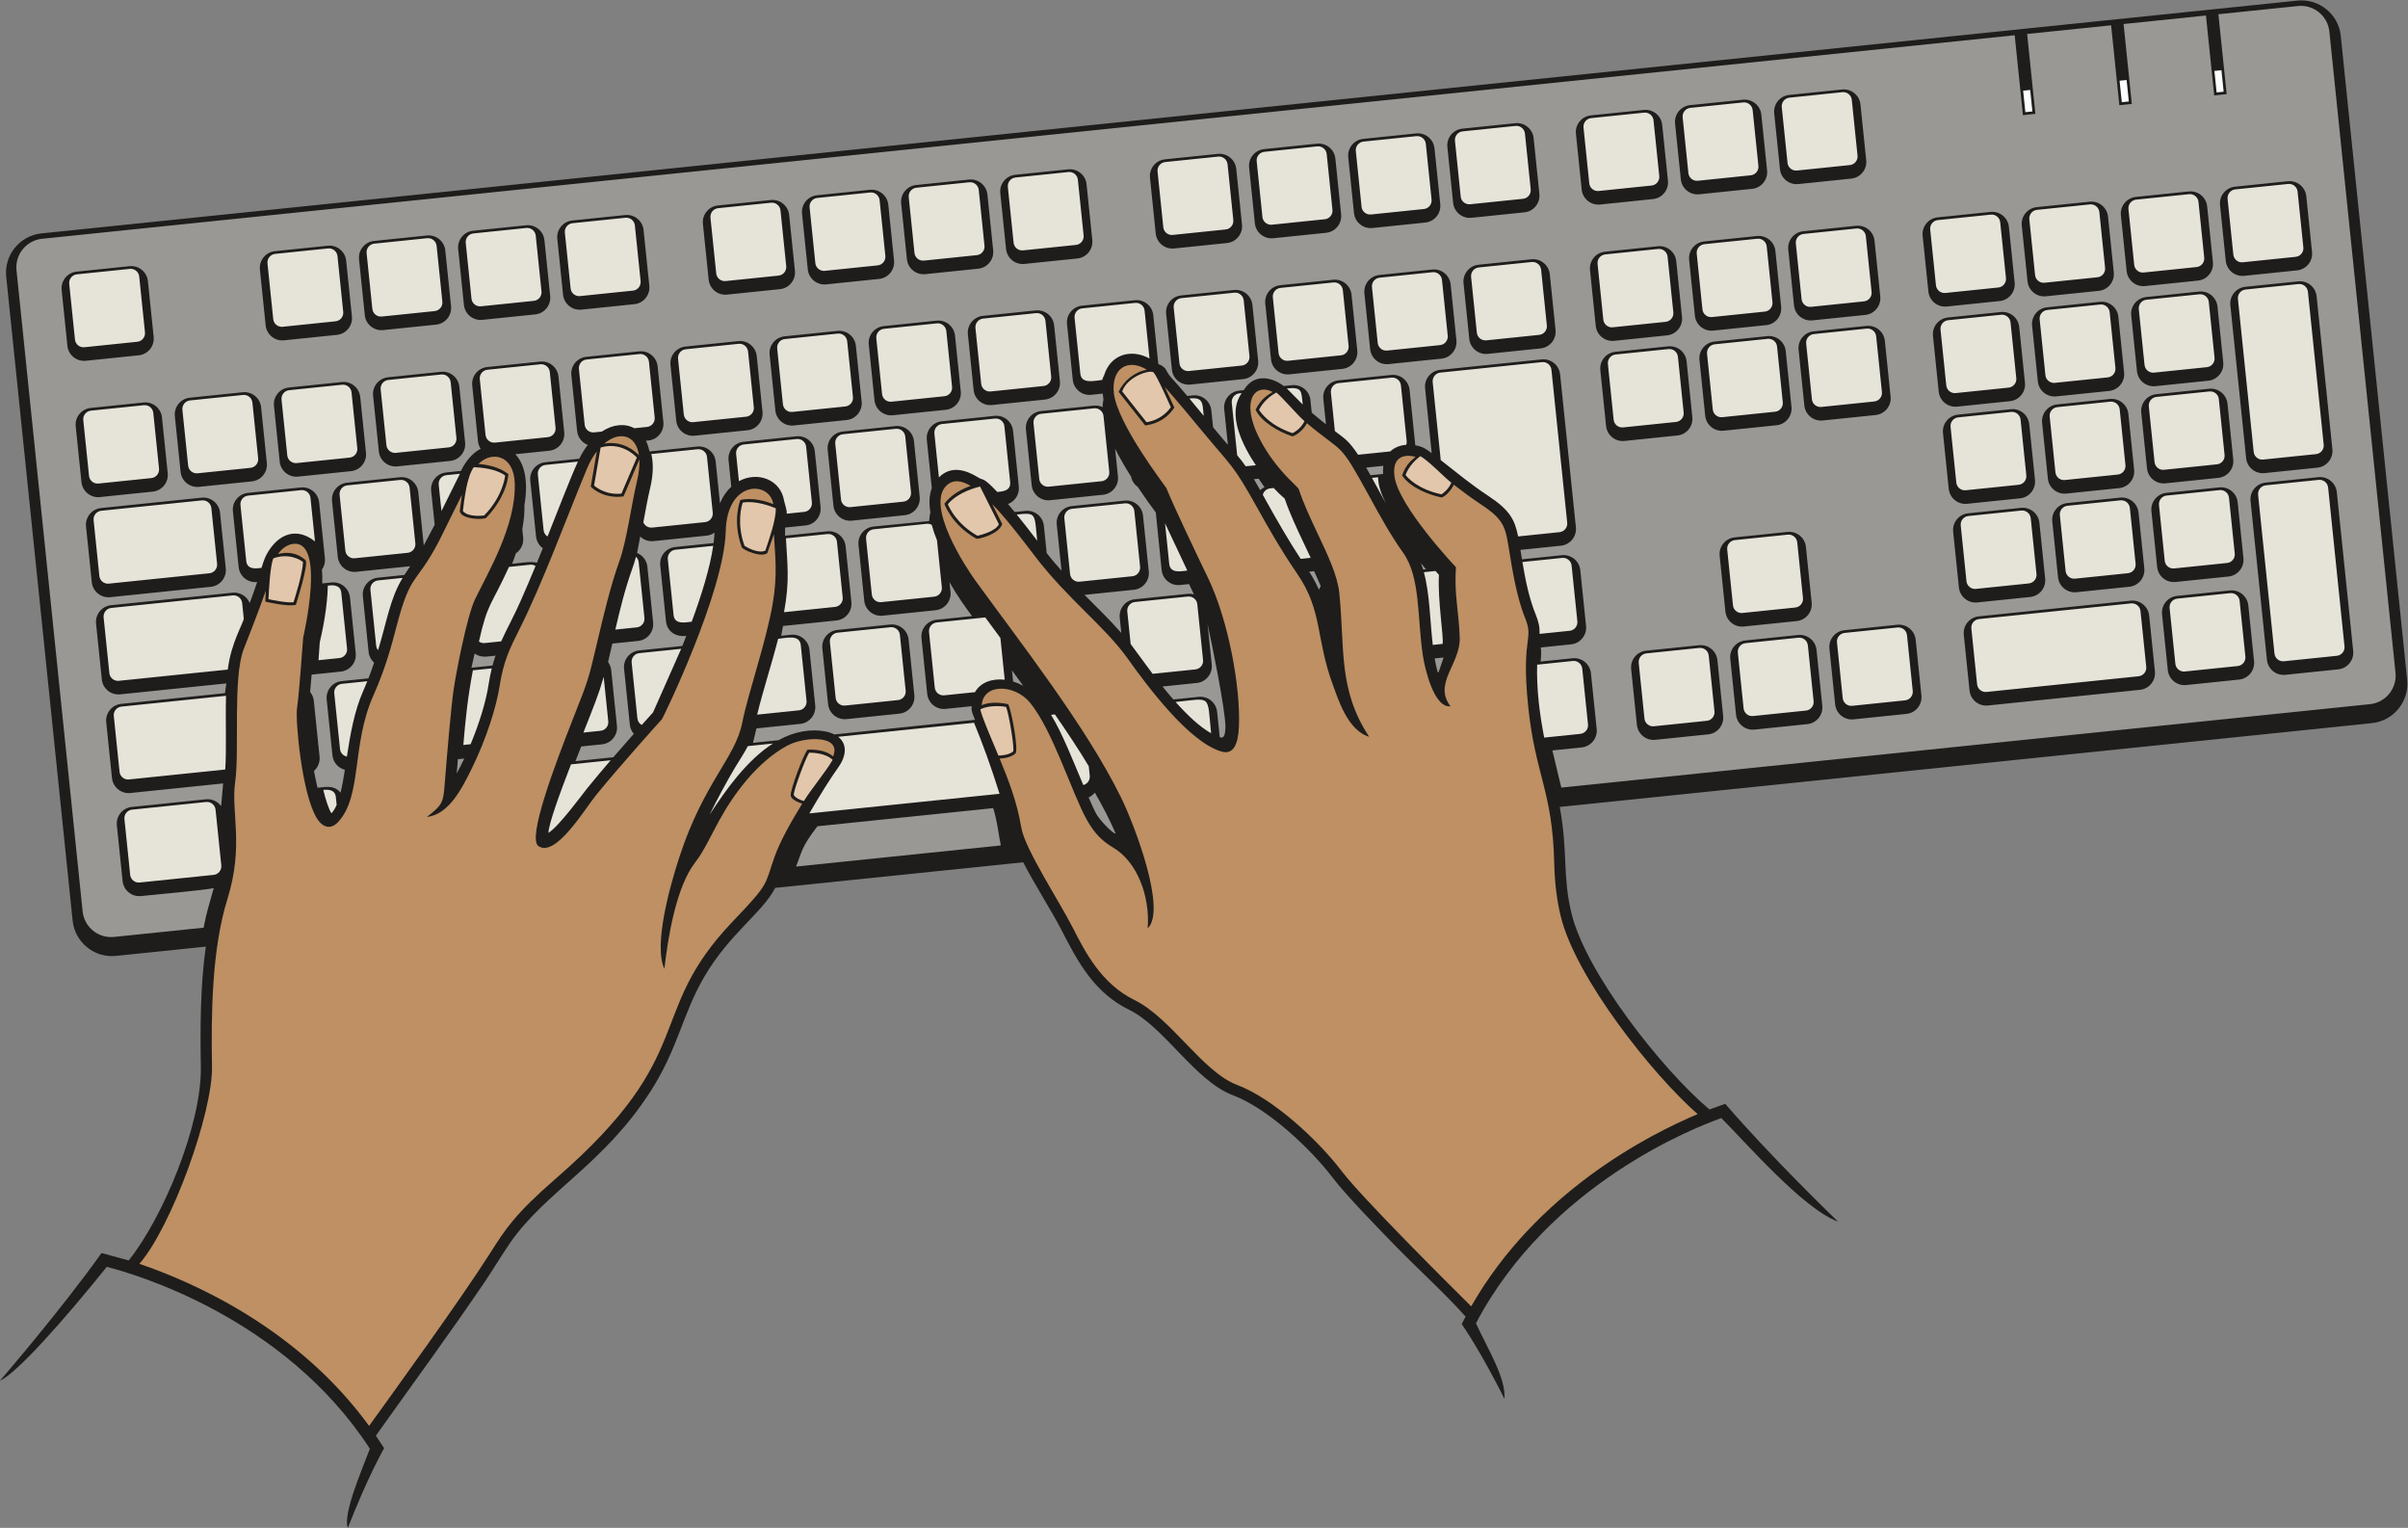
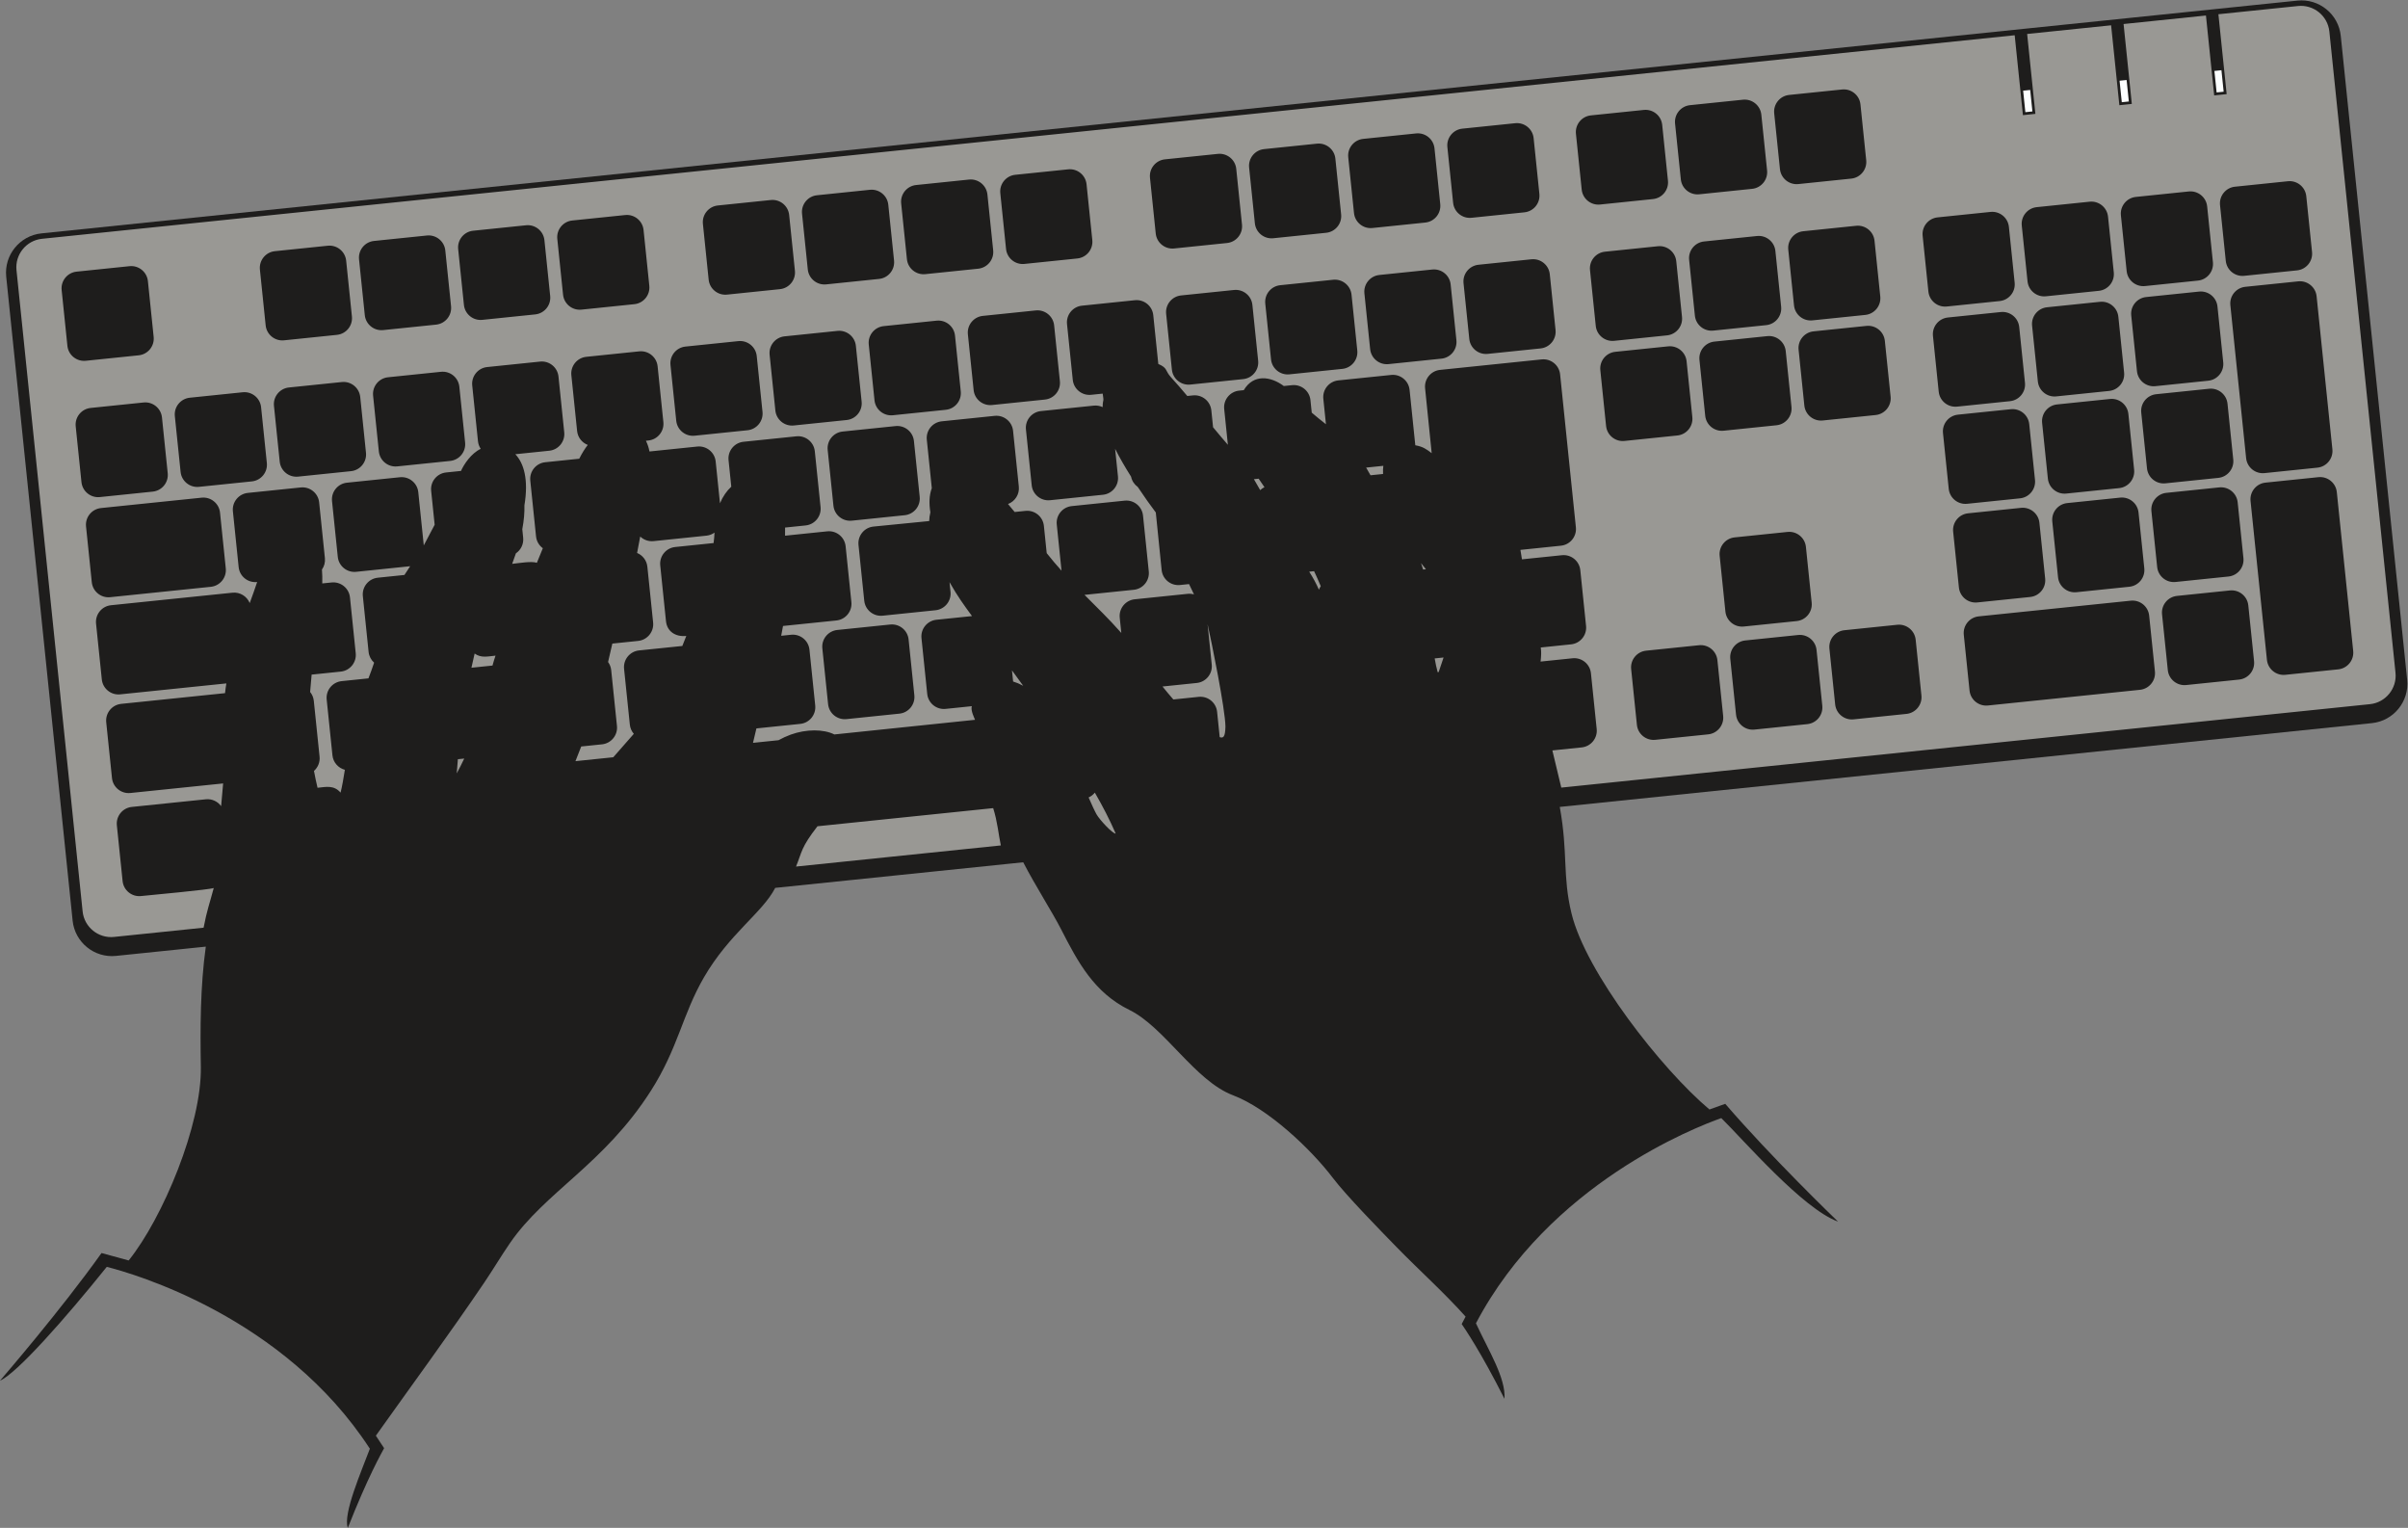
<svg xmlns="http://www.w3.org/2000/svg" viewBox="0 0 725.613 460.293" height="460.293" width="725.613" xml:space="preserve" id="svg2" version="1.1">
  <rect x="0" y="0" width="725.613" height="460.293" fill="#808080" stroke="none" />
  <defs id="defs6" />
  <g transform="matrix(1.333,0,0,-1.333,0,460.293)" id="g10">
    <g transform="scale(0.1)" id="g12">
      <path id="path14" style="fill:#1e1d1c;fill-opacity:1;fill-rule:evenodd;stroke:none" d="M 93.633,2925.62 5193.56,3451.7 c 48.86,5.04 92.85,-30.71 97.89,-79.57 l 150.13,-1455.47 c 5.04,-48.86 -30.71,-92.84 -79.58,-97.88 L 3525.98,1629.39 c 19.01,-105.03 5.75,-154.92 26.51,-240.64 32.2,-133.01 203.28,-351.77 311.83,-443.152 l 35.71,12.793 c 102.83,-119.504 248,-259.582 254.95,-266.203 -79.96,28.964 -214.09,185.148 -263.85,233.925 -57.5,-20.242 -388.55,-148.25 -554.67,-463.711 29.28,-63.113 67.65,-123.75 64.55,-170.75 -54.48,107.918 -90.04,159.102 -96.75,169.024 l 8.8,16.797 c -46.13,51.894 -106.56,106.433 -155.75,156.855 -36.24,37.156 -113.99,116.668 -144.11,156.317 -50.45,66.425 -147.52,157.48 -225.86,187.043 -86.17,32.522 -154.73,153.842 -234.31,192.862 -79.48,38.97 -116.09,107.46 -154.42,182.39 -19.71,38.54 -58.36,98.59 -85.55,151.33 l -560.63,-57.83 c -28.79,-56.21 -103.66,-103.24 -160.97,-201.97 -49.3,-84.95 -58.21,-159.59 -120,-256.482 -105.79,-165.925 -238.8,-228.152 -318.9,-344.726 -20.12,-29.285 -38.29,-60.047 -58.3,-89.551 C 1016.43,438.938 930.344,321.824 849.652,208.391 L 868.32,180.09 C 862.641,169.668 831,113.828 786.277,0 774.73,31.484 817.656,129.641 836.098,178.898 641.801,477.813 300.488,574.98 241.355,589.895 146.848,472.305 38.199,349.375 0,332.734 c 6.012,6.993 137.832,159.707 229.492,288.438 l 61.371,-16.785 c 77.047,95.672 165.492,307.058 163.153,437.753 -1.532,85.3 -1.317,181.3 11.214,271.51 L 262.078,1292.7 c -48.859,-5.04 -92.844,30.71 -97.883,79.58 L 14.055,2827.73 c -5.039,48.87 30.715,92.85 79.578,97.89 v 0" />
      <path id="path16" style="fill:#999894;fill-opacity:1;fill-rule:evenodd;stroke:none" d="m 4572.97,3192.81 28.17,2.9 -18.63,180.59 189.81,19.58 18.64,-180.59 28.16,2.91 -18.62,180.58 186.2,19.21 18.62,-180.58 28.18,2.9 -18.64,180.59 179.96,18.56 c 35.35,3.65 67.22,-22.27 70.87,-57.61 L 5415.2,1932.5 c 3.64,-35.34 -22.28,-67.21 -57.61,-70.86 l -1828.19,-188.59 -20.15,84 66.43,6.86 c 20.71,2.14 35.89,20.82 33.76,41.52 l -13.01,126.16 c -2.14,20.71 -20.8,35.89 -41.53,33.76 l -72.27,-7.46 c 1.44,12.64 1.84,22.06 0.38,31.85 l 68.64,7.08 c 20.73,2.14 35.9,20.8 33.76,41.53 l -13.01,126.15 c -2.13,20.74 -20.79,35.9 -41.53,33.76 l -90.35,-9.31 -3.49,21.35 91.62,9.46 c 20.74,2.13 35.91,20.79 33.77,41.52 l -35.67,345.76 c -2.14,20.73 -20.79,35.89 -41.52,33.76 l -229.92,-23.72 c -20.74,-2.14 -35.9,-20.79 -33.76,-41.52 l 14.9,-146.65 c -12.09,9.09 -19.45,14.71 -37.06,17.84 l -12.91,125.18 c -2.14,20.75 -20.8,35.91 -41.53,33.77 l -119.7,-12.35 c -20.75,-2.14 -35.9,-20.79 -33.77,-41.53 l 5.94,-57.54 c -10.9,8.5 -21.64,17.16 -32.11,26.15 l -2.93,28.39 c -2.13,20.73 -20.78,35.9 -41.52,33.76 l -18.71,-1.93 c -29.81,22.15 -68.52,27.66 -90.5,-9.34 l -10.5,-1.08 c -20.74,-2.14 -35.9,-20.78 -33.76,-41.52 l 8.35,-80.92 c -11.34,13.04 -22.46,26.3 -33.49,39.65 l -3.95,38.26 c -2.15,20.74 -20.79,35.9 -41.53,33.76 l -12.83,-1.32 c -12.1,14.38 -24.37,28.6 -37.01,42.49 -13.52,14.87 -6.91,20.83 -28.5,29.83 l -11.38,110.37 c -2.14,20.74 -20.79,35.9 -41.53,33.76 l -119.7,-12.35 c -20.74,-2.14 -35.91,-20.79 -33.77,-41.52 l 13.02,-126.16 c 2.14,-20.74 20.79,-35.9 41.52,-33.76 l 26.11,2.69 c 3.45,-22.09 0.37,-9.05 -0.13,-30.52 -6,2.83 -12.83,4.1 -19.89,3.38 L 2352.97,2524 c -20.74,-2.14 -35.9,-20.79 -33.76,-41.52 l 13.02,-126.16 c 2.13,-20.74 20.78,-35.9 41.52,-33.76 l 119.71,12.35 c 20.74,2.14 35.9,20.79 33.76,41.52 l -6.42,62.27 c 10.54,-20.84 23.13,-42.39 36.08,-62.92 1.94,-9.59 7.48,-17.75 15.02,-23.17 14.86,-22.34 29.33,-42.46 40.87,-57.81 l 13.21,-130.12 c 2.15,-20.73 20.79,-35.89 41.54,-33.76 l 20.39,2.11 c 3.72,-7.79 7.45,-15.58 11.19,-23.35 -4.55,1.32 -9.41,1.81 -14.4,1.3 l -119.71,-12.35 c -20.74,-2.14 -35.9,-20.79 -33.76,-41.53 l 3.56,-34.49 c -31.52,35.44 -51.79,54.24 -83.21,86.04 l 111.55,11.51 c 20.74,2.13 35.9,20.79 33.76,41.52 l -13.01,126.16 c -2.14,20.73 -20.79,35.89 -41.52,33.76 l -119.72,-12.35 c -20.74,-2.14 -35.9,-20.79 -33.76,-41.53 l 10.78,-104.43 c -11.53,12.84 -22.77,26.03 -33.5,39.66 l -6.37,61.77 c -2.15,20.74 -20.79,35.9 -41.53,33.76 l -24.53,-2.53 c -5,6.11 -10.04,12.16 -15.04,18.02 15.75,5.88 26.24,21.87 24.44,39.35 l -13.01,126.15 c -2.14,20.74 -20.8,35.9 -41.53,33.76 l -119.71,-12.35 c -20.74,-2.13 -35.9,-20.78 -33.76,-41.52 l 11.3,-109.56 c -6.02,-15.99 -6.46,-34.72 -3.21,-54.56 -1.59,-6.27 -2.45,-12.88 -2.68,-19.76 l -126.07,-12.47 c -20.74,-2.13 -35.9,-20.78 -33.76,-41.52 l 13.01,-126.15 c 2.15,-20.75 20.79,-35.91 41.53,-33.77 l 119.71,12.35 c 20.73,2.15 35.89,20.79 33.76,41.53 l -2.27,21.96 c 18.71,-32.91 32.68,-51.84 50.85,-76.71 l -80.49,-8.31 c -20.74,-2.14 -35.9,-20.78 -33.75,-41.52 l 13.01,-126.15 c 2.14,-20.74 20.79,-35.91 41.52,-33.77 l 59.4,6.14 c -3.82,-9.44 7.29,-30.05 7.13,-30.82 l -318,-33.07 c -24.16,12.18 -63.54,12.4 -98.92,-0.49 -9.34,-3.42 -18.44,-7.64 -27.29,-12.53 l -57.69,-5.95 c 2.35,10.85 4.94,21.71 7.71,32.61 l 99.19,10.23 c 20.74,2.14 35.9,20.79 33.76,41.53 l -13.01,126.15 c -2.14,20.74 -20.79,35.9 -41.53,33.76 l -22.4,-2.31 4.14,22.16 120.79,12.44 c 20.73,2.15 35.89,20.8 33.75,41.53 l -13.01,126.16 c -2.14,20.73 -20.78,35.9 -41.52,33.76 l -95.4,-9.85 0.03,18.37 46.47,4.79 c 20.74,2.14 35.91,20.79 33.77,41.53 l -13.02,126.15 c -2.14,20.74 -20.79,35.9 -41.52,33.76 l -119.71,-12.35 c -20.74,-2.14 -35.9,-20.79 -33.76,-41.52 l 6.19,-59.97 c -10.11,-9.33 -18.95,-21.73 -25.55,-37.46 l -9.74,94.42 c -2.14,20.74 -20.79,35.9 -41.52,33.76 l -108.11,-11.15 c -1.77,9.11 -4.53,17.19 -8.05,24.25 l 5.68,0.59 c 20.74,2.14 35.9,20.79 33.77,41.53 l -13.02,126.15 c -2.14,20.74 -20.79,35.9 -41.52,33.76 l -119.71,-12.35 c -20.74,-2.14 -35.9,-20.78 -33.76,-41.52 l 13.01,-126.16 c 1.51,-14.61 11.21,-26.46 24.07,-31.43 -6.92,-9 -13.4,-19.39 -19.21,-31.19 l -76.95,-7.94 c -20.74,-2.14 -35.9,-20.79 -33.77,-41.53 l 13.02,-126.15 c 1.14,-11.07 6.98,-20.55 15.34,-26.66 -4.45,-10.99 -8.93,-21.97 -13.46,-32.94 -12.48,4.2 -39.92,-0.73 -55.84,-2.37 3.1,8.18 5.9,16.09 8.43,23.76 11.15,7.58 17.91,20.9 16.44,35.2 l -2,19.37 c 3.83,20.28 5.27,38.12 4.78,53.69 9.72,58.35 -1.16,95.44 -20.53,115.74 l 76.82,7.92 c 20.74,2.14 35.9,20.79 33.76,41.53 l -13.01,126.15 c -2.14,20.74 -20.79,35.9 -41.52,33.76 l -119.71,-12.35 c -20.74,-2.13 -35.9,-20.79 -33.76,-41.52 l 13.01,-126.16 c 0.66,-6.35 2.86,-12.18 6.2,-17.15 -21.77,-10.29 -38.25,-35.41 -44.57,-49.93 l -33.72,-3.48 c -20.739,-2.14 -35.903,-20.79 -33.762,-41.53 l 7.906,-76.65 -24.594,-46.63 -12.41,120.29 c -2.14,20.73 -20.789,35.9 -41.523,33.75 l -119.711,-12.34 c -20.738,-2.15 -35.898,-20.79 -33.762,-41.53 l 13.016,-126.15 c 2.137,-20.74 20.789,-35.9 41.527,-33.76 l 122.129,12.67 c -4.926,-7.34 -9.211,-13.85 -12.969,-19.77 l -60.273,-6.22 c -20.734,-2.14 -35.899,-20.79 -33.754,-41.52 l 13.012,-126.16 c 1.008,-9.75 5.66,-18.26 12.461,-24.32 -3.989,-11.9 -8.223,-23.73 -12.793,-35.47 l -60.668,-6.26 c -20.739,-2.14 -35.899,-20.79 -33.762,-41.53 l 13.02,-126.15 c 1.656,-16.1 13.265,-28.82 28.074,-32.73 -2.961,-18.88 -5.985,-36.4 -9.692,-51.58 -15,17.37 -32.441,13 -52.066,10.98 -2.879,11.94 -5.578,24.84 -8.047,38.08 8.84,7.84 13.926,19.66 12.629,32.25 l -13.016,126.15 c -0.785,7.61 -3.8,14.48 -8.328,20.01 1.211,12.57 2.344,25.89 3.403,39.24 l 65.929,6.81 c 20.731,2.13 35.899,20.79 33.758,41.52 l -13.012,126.16 c -2.144,20.73 -20.793,35.89 -41.527,33.75 l -21.105,-2.17 c 0.281,10.7 0.085,21.27 -0.707,31.42 5.058,7.21 7.652,16.18 6.679,25.59 l -13.012,126.16 c -2.14,20.73 -20.789,35.89 -41.531,33.75 l -119.707,-12.34 c -20.734,-2.14 -35.894,-20.79 -33.758,-41.53 l 13.012,-126.15 c 2.145,-20.77 20.699,-35.91 41.809,-33.73 -5.078,-15.4 -10.84,-31.52 -16.809,-47.56 -6.172,15.2 -21.859,25.21 -38.965,23.45 L 250.898,2085.22 C 230.16,2083.08 215,2064.43 217.141,2043.69 l 13.015,-126.15 c 2.133,-20.73 20.789,-35.9 41.524,-33.76 l 240.035,24.76 c -1.203,-7.06 -2.195,-14.43 -3.02,-22.03 l -234.8,-24.22 c -20.735,-2.14 -35.899,-20.79 -33.758,-41.53 l 13.011,-126.15 c 2.141,-20.73 20.797,-35.9 41.532,-33.76 l 209.738,21.64 -4.535,-51.31 c -7.68,10.56 -20.637,16.9 -34.512,15.46 l -167.445,-17.27 c -20.742,-2.14 -35.899,-20.78 -33.762,-41.53 l 13.008,-126.15 c 2.141,-20.72 20.812,-35.9 41.535,-33.76 22.887,2.36 154.356,14.41 164.457,18.18 -8.91,-33.72 -15.336,-50.09 -22.934,-89.65 l -202.574,-20.9 c -35.343,-3.65 -67.218,22.26 -70.863,57.6 L 37.281,2842.51 c -3.645,35.34 22.27,67.22 57.613,70.87 l 4459.456,460.01 18.62,-180.58 z m -1446.45,-810.95 -28.37,-2.93 c -3.16,5.67 -6.47,11.5 -9.89,17.34 l 38.9,4.01 c -0.79,-5.57 -1.05,-11.7 -0.64,-18.42 z m -604.4,-812.72 c -6.85,-0.7 -36.42,31.32 -43.15,43.22 -4.31,7.6 -10.8,21.7 -18.11,38.43 5.56,2.49 10.38,6.27 14.1,10.93 17.36,-30.02 33.33,-60.74 47.16,-92.58 z m -259.66,-26.78 -462.98,-47.76 c 13.84,33.83 10.84,42.6 48.48,91.08 l 397.19,40.97 c 9.87,-30.94 12.3,-61.32 17.31,-84.29 z M 204.906,2531.08 c -20.734,-2.14 -35.898,-20.79 -33.758,-41.53 L 184.16,2363.4 c 2.141,-20.74 20.785,-35.9 41.528,-33.76 l 119.707,12.35 c 20.734,2.14 35.898,20.79 33.761,41.53 l -13.011,126.15 c -2.145,20.74 -20.793,35.9 -41.532,33.76 L 204.906,2531.08 Z M 5282.52,2340.91 c -2.14,20.73 -20.79,35.9 -41.54,33.76 l -119.7,-12.35 c -20.73,-2.13 -35.9,-20.79 -33.76,-41.52 l 37.04,-359.08 c 2.15,-20.73 20.79,-35.9 41.53,-33.76 l 119.71,12.35 c 20.74,2.15 35.9,20.8 33.76,41.53 l -37.04,359.07 z m -361.3,-234.62 c -20.74,-2.14 -35.9,-20.79 -33.76,-41.52 l 13.02,-126.16 c 2.13,-20.74 20.78,-35.9 41.52,-33.76 l 119.71,12.35 c 20.73,2.14 35.9,20.79 33.76,41.53 l -13.02,126.15 c -2.14,20.74 -20.78,35.9 -41.52,33.76 l -119.71,-12.35 z m -448.18,-46.24 c -20.74,-2.13 -35.9,-20.78 -33.76,-41.52 l 13.02,-126.15 c 2.13,-20.74 20.77,-35.9 41.52,-33.76 l 343.8,35.46 c 20.73,2.14 35.9,20.79 33.76,41.53 l -13.02,126.15 c -2.14,20.74 -20.78,35.9 -41.52,33.76 l -343.8,-35.47 z m 424.15,279.16 c -20.73,-2.14 -35.9,-20.79 -33.75,-41.53 l 13.01,-126.15 c 2.14,-20.74 20.78,-35.9 41.52,-33.76 l 119.71,12.35 c 20.74,2.14 35.91,20.79 33.76,41.52 l -13.01,126.15 c -2.14,20.75 -20.79,35.9 -41.52,33.77 l -119.72,-12.35 z m -224.08,-23.12 c -20.75,-2.14 -35.9,-20.79 -33.76,-41.52 l 13.01,-126.16 c 2.13,-20.74 20.78,-35.89 41.53,-33.76 l 119.7,12.35 c 20.74,2.14 35.89,20.79 33.77,41.53 l -13.02,126.15 c -2.14,20.73 -20.79,35.9 -41.53,33.76 l -119.7,-12.35 z m -224.09,-23.12 c -20.75,-2.13 -35.91,-20.78 -33.77,-41.52 l 13.01,-126.16 c 2.14,-20.74 20.79,-35.9 41.53,-33.76 l 119.71,12.35 c 20.73,2.14 35.9,20.79 33.76,41.53 l -13.01,126.15 c -2.14,20.74 -20.8,35.9 -41.53,33.76 l -119.7,-12.35 z m 787.85,490.48 c -2.14,20.73 -20.78,35.9 -41.53,33.76 l -119.7,-12.35 c -20.75,-2.14 -35.91,-20.79 -33.76,-41.53 l 35.66,-345.76 c 2.14,-20.73 20.79,-35.89 41.53,-33.76 l 119.71,12.35 c 20.72,2.14 35.9,20.8 33.76,41.53 l -35.67,345.76 z M 4874.2,2562.14 c -20.74,-2.14 -35.91,-20.79 -33.76,-41.53 l 13.01,-126.15 c 2.14,-20.74 20.79,-35.9 41.52,-33.76 l 119.72,12.35 c 20.73,2.14 35.9,20.79 33.76,41.52 l -13.02,126.16 c -2.14,20.73 -20.79,35.9 -41.52,33.76 l -119.71,-12.35 z m -224.09,-23.12 c -20.75,-2.14 -35.9,-20.79 -33.76,-41.52 l 13.01,-126.16 c 2.14,-20.73 20.78,-35.89 41.53,-33.76 l 119.71,12.35 c 20.73,2.14 35.9,20.79 33.76,41.52 l -13.02,126.16 c -2.14,20.74 -20.78,35.9 -41.53,33.76 l -119.7,-12.35 z m -224.09,-23.11 c -20.75,-2.14 -35.9,-20.79 -33.76,-41.53 l 13.01,-126.16 c 2.14,-20.74 20.78,-35.89 41.53,-33.75 l 119.7,12.35 c 20.73,2.13 35.9,20.78 33.77,41.52 l -13.02,126.16 c -2.14,20.73 -20.79,35.89 -41.53,33.75 l -119.7,-12.34 z m 425.52,265.83 c -20.74,-2.14 -35.9,-20.79 -33.75,-41.53 l 13,-126.15 c 2.15,-20.74 20.79,-35.9 41.53,-33.76 l 119.71,12.35 c 20.74,2.14 35.9,20.79 33.76,41.53 l -13.02,126.15 c -2.13,20.74 -20.79,35.9 -41.52,33.76 l -119.71,-12.35 z m -224.09,-23.12 c -20.74,-2.14 -35.9,-20.78 -33.76,-41.52 l 13.02,-126.16 c 2.14,-20.74 20.78,-35.89 41.52,-33.76 l 119.71,12.36 c 20.73,2.13 35.9,20.78 33.76,41.52 l -13.02,126.15 c -2.14,20.74 -20.78,35.91 -41.52,33.76 l -119.71,-12.35 z m -224.09,-23.11 c -20.73,-2.14 -35.9,-20.79 -33.76,-41.53 l 13.02,-126.15 c 2.14,-20.74 20.78,-35.9 41.52,-33.76 l 119.71,12.34 c 20.74,2.14 35.9,20.8 33.76,41.54 l -13.02,126.15 c -2.13,20.73 -20.78,35.9 -41.52,33.76 l -119.71,-12.35 z m 648.94,295.6 c -20.75,-2.13 -35.91,-20.78 -33.76,-41.52 l 13.01,-126.15 c 2.14,-20.74 20.79,-35.9 41.53,-33.76 l 119.71,12.34 c 20.73,2.14 35.89,20.8 33.75,41.53 l -13.02,126.15 c -2.13,20.74 -20.77,35.9 -41.52,33.77 l -119.7,-12.36 z M 4828.2,3008 c -20.73,-2.14 -35.9,-20.79 -33.76,-41.52 l 13.02,-126.16 c 2.14,-20.74 20.78,-35.9 41.52,-33.76 l 119.71,12.35 c 20.74,2.13 35.9,20.79 33.76,41.52 l -13.02,126.16 c -2.13,20.73 -20.78,35.89 -41.52,33.76 L 4828.2,3008 Z m -224.09,-23.12 c -20.74,-2.14 -35.9,-20.79 -33.76,-41.52 l 13.02,-126.16 c 2.14,-20.74 20.78,-35.9 41.52,-33.76 l 119.71,12.35 c 20.73,2.14 35.9,20.79 33.76,41.53 l -13.02,126.15 c -2.14,20.74 -20.78,35.9 -41.52,33.76 l -119.71,-12.35 z m -224.09,-23.11 c -20.73,-2.14 -35.9,-20.79 -33.76,-41.53 l 13.02,-126.15 c 2.14,-20.74 20.79,-35.9 41.52,-33.76 l 119.71,12.35 c 20.73,2.14 35.9,20.79 33.76,41.52 l -13.01,126.15 c -2.15,20.74 -20.79,35.9 -41.53,33.77 l -119.71,-12.35 z m -458.86,-723.24 c -20.74,-2.14 -35.89,-20.8 -33.76,-41.53 l 13.01,-126.16 c 2.14,-20.73 20.79,-35.89 41.53,-33.75 l 119.71,12.34 c 20.73,2.14 35.9,20.8 33.76,41.53 l -13.02,126.15 c -2.14,20.74 -20.79,35.9 -41.52,33.77 l -119.71,-12.35 z m 24.03,-232.92 c -20.74,-2.14 -35.9,-20.79 -33.76,-41.53 l 13.01,-126.15 c 2.14,-20.74 20.79,-35.9 41.53,-33.77 l 119.71,12.36 c 20.73,2.13 35.89,20.78 33.75,41.52 l -13.01,126.16 c -2.14,20.73 -20.78,35.89 -41.53,33.75 l -119.7,-12.34 z m 224.09,23.11 c -20.74,-2.14 -35.9,-20.79 -33.76,-41.52 l 13,-126.16 c 2.14,-20.74 20.8,-35.9 41.54,-33.76 l 119.71,12.35 c 20.73,2.14 35.89,20.79 33.75,41.52 l -13.01,126.16 c -2.14,20.74 -20.79,35.9 -41.53,33.76 l -119.7,-12.35 z m -448.19,-46.23 c -20.73,-2.14 -35.89,-20.79 -33.75,-41.53 l 13.01,-126.15 c 2.14,-20.74 20.78,-35.9 41.53,-33.76 l 119.7,12.35 c 20.73,2.14 35.9,20.79 33.76,41.52 l -13.02,126.16 c -2.12,20.74 -20.78,35.9 -41.52,33.76 l -119.71,-12.35 z m -468.9,-48.37 -2.26,-0.23 c -2.71,10.1 -4.91,20.51 -6.74,31.11 l 20.12,2.08 c -4.08,-12.62 -8.37,-25.01 -11.12,-32.96 z m -494.93,-147.03 -5.92,57.32 c -2.14,20.72 -20.8,35.9 -41.53,33.76 l -57.37,-5.92 c -8.42,9.63 -16.64,19.49 -24.52,29.28 l 77.56,8.01 c 20.73,2.14 35.9,20.79 33.76,41.53 l -9.44,91.43 c 9.15,-40.09 39.88,-191.87 40.41,-231.46 -0.53,-24.59 -5.16,-26.5 -12.95,-23.95 z m -1722.21,-49.87 14.38,1.49 c -5.51,-11.67 -11.2,-22.93 -16.97,-33.53 0.92,11.15 1.77,21.79 2.59,32.04 z m 1255.18,175.62 -2.61,25.22 c 8.49,-11.6 16.95,-23.22 25.37,-34.89 -7.5,4.13 -15.15,7.34 -22.76,9.67 z m -903.88,-171.2 -85.48,-8.81 13.03,33.16 47.03,4.85 c 20.73,2.14 35.9,20.79 33.76,41.52 l -13.01,126.16 c -0.71,6.89 -3.25,13.16 -7.08,18.39 3.21,13.8 6.38,27.68 9.65,41.63 l 58.43,6.03 c 20.73,2.14 35.89,20.8 33.76,41.53 l -13.02,126.15 c -1.47,14.29 -10.78,25.93 -23.21,31.09 2.47,12.28 4.78,24.75 7.06,37.16 7.76,-7.45 18.62,-11.59 30.12,-10.41 l 119.7,12.35 c 6.79,0.7 12.97,3.17 18.14,6.9 -0.31,-7.47 -1.02,-15.36 -2.08,-23.6 l -86.88,-8.96 c -20.73,-2.14 -35.89,-20.79 -33.75,-41.53 l 13.01,-126.15 c 2.35,-22.81 21.08,-35.87 45.9,-33.31 -3,-7.69 -6,-15.26 -8.98,-22.65 l -97.92,-10.09 c -20.74,-2.14 -35.9,-20.79 -33.76,-41.53 l 13.02,-126.15 c 0.82,-7.99 4.1,-15.16 9,-20.82 -15.58,-17.52 -31.1,-35.15 -46.44,-52.91 z m 2713.25,962.54 c -20.74,-2.14 -35.9,-20.8 -33.76,-41.53 l 13.01,-126.16 c 2.15,-20.73 20.79,-35.89 41.53,-33.76 l 119.71,12.35 c 20.73,2.14 35.89,20.8 33.76,41.53 l -13.02,126.16 c -2.14,20.73 -20.78,35.89 -41.52,33.75 l -119.71,-12.34 z m -224.09,-23.12 c -20.74,-2.15 -35.9,-20.79 -33.76,-41.53 l 13.02,-126.15 c 2.13,-20.74 20.78,-35.9 41.52,-33.77 l 119.71,12.36 c 20.73,2.13 35.89,20.78 33.76,41.52 l -13.01,126.15 c -2.15,20.74 -20.79,35.91 -41.54,33.76 l -119.7,-12.34 z m -224.09,-23.12 c -20.74,-2.14 -35.9,-20.79 -33.76,-41.53 l 13.02,-126.15 c 2.13,-20.74 20.78,-35.9 41.52,-33.76 l 119.7,12.35 c 20.74,2.14 35.9,20.79 33.76,41.53 l -13,126.15 c -2.14,20.74 -20.8,35.9 -41.53,33.76 l -119.71,-12.35 z m 424.84,272.49 c -20.74,-2.14 -35.9,-20.79 -33.76,-41.52 l 13.01,-126.16 c 2.13,-20.74 20.79,-35.9 41.53,-33.76 l 119.71,12.35 c 20.73,2.14 35.89,20.79 33.76,41.53 l -13.02,126.15 c -2.14,20.74 -20.79,35.9 -41.52,33.76 l -119.71,-12.35 z m -224.09,-23.11 c -20.73,-2.14 -35.9,-20.79 -33.76,-41.53 l 13.02,-126.16 c 2.13,-20.73 20.78,-35.89 41.52,-33.75 l 119.71,12.35 c 20.74,2.13 35.89,20.79 33.76,41.52 l -13.02,126.15 c -2.13,20.74 -20.78,35.91 -41.52,33.76 l -119.71,-12.34 z m -224.1,-23.12 c -20.73,-2.14 -35.89,-20.79 -33.75,-41.53 l 13.02,-126.15 c 2.13,-20.74 20.77,-35.9 41.52,-33.76 l 119.7,12.35 c 20.74,2.14 35.9,20.79 33.76,41.53 l -13,126.15 c -2.15,20.74 -20.8,35.9 -41.54,33.76 l -119.71,-12.35 z m 416.41,354.28 c -20.74,-2.14 -35.89,-20.78 -33.76,-41.53 l 13.01,-126.15 c 2.15,-20.74 20.79,-35.9 41.54,-33.76 l 119.7,12.35 c 20.73,2.14 35.9,20.79 33.76,41.52 l -13.02,126.16 c -2.14,20.74 -20.78,35.9 -41.52,33.75 l -119.71,-12.34 z m -224.09,-23.12 c -20.73,-2.13 -35.9,-20.79 -33.76,-41.52 l 13.02,-126.15 c 2.14,-20.74 20.78,-35.91 41.52,-33.76 l 119.71,12.34 c 20.73,2.14 35.9,20.8 33.76,41.53 l -13.01,126.15 c -2.15,20.74 -20.79,35.9 -41.53,33.76 l -119.71,-12.35 z m -224.09,-23.11 c -20.73,-2.14 -35.9,-20.79 -33.76,-41.53 l 13.02,-126.15 c 2.14,-20.74 20.79,-35.9 41.52,-33.77 l 119.71,12.36 c 20.74,2.13 35.9,20.79 33.76,41.52 l -13.01,126.16 c -2.14,20.73 -20.79,35.89 -41.52,33.75 l -119.72,-12.34 z m -290.64,-29.98 c -20.73,-2.14 -35.89,-20.79 -33.76,-41.53 l 13.02,-126.15 c 2.14,-20.74 20.78,-35.9 41.53,-33.76 l 119.7,12.35 c 20.74,2.14 35.9,20.78 33.76,41.52 l -13.01,126.16 c -2.14,20.73 -20.79,35.89 -41.53,33.75 l -119.71,-12.34 z m -224.09,-23.12 c -20.73,-2.14 -35.89,-20.79 -33.76,-41.52 l 13.02,-126.16 c 2.14,-20.74 20.79,-35.9 41.53,-33.76 l 119.7,12.35 c 20.74,2.14 35.9,20.79 33.76,41.52 l -13.01,126.16 c -2.13,20.74 -20.79,35.9 -41.52,33.76 l -119.72,-12.35 z m -224.08,-23.11 c -20.74,-2.14 -35.9,-20.79 -33.76,-41.53 l 13.01,-126.15 c 2.14,-20.74 20.79,-35.9 41.52,-33.77 l 119.72,12.36 c 20.73,2.13 35.9,20.78 33.76,41.52 l -13.02,126.16 c -2.14,20.73 -20.79,35.89 -41.52,33.75 l -119.71,-12.34 z m -224.1,-23.12 c -20.73,-2.14 -35.89,-20.79 -33.75,-41.53 l 13.01,-126.15 c 2.14,-20.74 20.79,-35.9 41.53,-33.76 l 119.71,12.35 c 20.73,2.14 35.9,20.79 33.75,41.52 l -13.01,126.16 c -2.14,20.74 -20.78,35.9 -41.52,33.76 l -119.72,-12.35 z M 2295,3058.01 c -20.74,-2.14 -35.9,-20.79 -33.75,-41.53 l 13,-126.15 c 2.14,-20.74 20.79,-35.9 41.53,-33.76 l 119.71,12.35 c 20.74,2.14 35.9,20.79 33.76,41.53 l -13.02,126.15 c -2.13,20.74 -20.78,35.9 -41.52,33.76 L 2295,3058.01 Z m -224.09,-23.12 c -20.74,-2.14 -35.89,-20.78 -33.76,-41.52 l 13.02,-126.15 c 2.13,-20.74 20.78,-35.9 41.52,-33.76 l 119.7,12.34 c 20.74,2.15 35.91,20.79 33.77,41.53 l -13.02,126.16 c -2.14,20.73 -20.78,35.9 -41.53,33.75 l -119.7,-12.35 z m -224.09,-23.11 c -20.73,-2.14 -35.9,-20.79 -33.76,-41.53 l 13.01,-126.15 c 2.14,-20.74 20.79,-35.9 41.53,-33.76 l 119.71,12.35 c 20.74,2.14 35.9,20.79 33.76,41.52 l -13.01,126.16 c -2.14,20.74 -20.79,35.9 -41.53,33.76 l -119.71,-12.35 z m -224.09,-23.12 c -20.74,-2.14 -35.9,-20.78 -33.75,-41.52 l 13.01,-126.15 c 2.14,-20.75 20.78,-35.91 41.52,-33.77 l 119.71,12.35 c 20.73,2.14 35.9,20.79 33.76,41.53 l -13.02,126.15 c -2.14,20.74 -20.78,35.9 -41.52,33.76 l -119.71,-12.35 z m -329.15,-33.95 c -20.74,-2.14 -35.9,-20.79 -33.76,-41.53 l 13.02,-126.15 c 2.14,-20.74 20.79,-35.9 41.52,-33.76 l 119.71,12.35 c 20.73,2.14 35.89,20.79 33.76,41.52 l -13.02,126.16 c -2.13,20.74 -20.78,35.9 -41.52,33.75 l -119.71,-12.34 z m -224.09,-23.12 c -20.74,-2.14 -35.9,-20.79 -33.76,-41.52 l 13.02,-126.16 c 2.13,-20.73 20.78,-35.9 41.52,-33.75 l 119.71,12.34 c 20.73,2.14 35.9,20.8 33.76,41.53 l -13.02,126.15 c -2.13,20.74 -20.78,35.9 -41.52,33.76 l -119.71,-12.35 z m -224.092,-23.11 c -20.734,-2.14 -35.894,-20.79 -33.757,-41.53 l 13.015,-126.15 c 2.141,-20.74 20.789,-35.9 41.528,-33.76 l 119.707,12.35 c 20.739,2.13 35.899,20.79 33.759,41.52 l -13.01,126.16 c -2.14,20.73 -20.788,35.89 -41.535,33.75 l -119.707,-12.34 z m -224.089,-23.12 c -20.735,-2.14 -35.899,-20.79 -33.754,-41.53 l 13.011,-126.15 c 2.137,-20.73 20.786,-35.9 41.524,-33.76 l 119.707,12.35 c 20.738,2.14 35.902,20.79 33.762,41.53 l -13.016,126.15 c -2.137,20.74 -20.785,35.9 -41.523,33.76 l -119.711,-12.35 z m -448.18,-46.23 c -20.734,-2.14 -35.902,-20.79 -33.758,-41.53 l 13.012,-126.15 c 2.137,-20.74 20.793,-35.9 41.523,-33.76 l 119.711,12.35 c 20.735,2.14 35.899,20.79 33.754,41.52 l -13.008,126.15 c -2.14,20.74 -20.789,35.91 -41.527,33.77 L 173.129,2839.13 Z M 2985.65,2128.29 c -1.67,-2.49 -3.06,-5.19 -4.12,-8.03 -5.82,13.28 -12.94,26.71 -21.98,40.79 l 11.05,1.14 c 5.08,-10.84 10.28,-22.3 15.05,-33.9 z m 237.78,38.26 -6.34,-0.66 c -1.46,4.97 -3.09,9.84 -4.86,14.6 3.75,-4.74 7.49,-9.4 11.2,-13.94 z M 1892.71,2029.28 c -20.74,-2.14 -35.89,-20.79 -33.76,-41.53 l 13.02,-126.15 c 2.14,-20.74 20.78,-35.9 41.53,-33.76 l 119.7,12.35 c 20.74,2.13 35.9,20.79 33.76,41.52 l -13.01,126.16 c -2.14,20.74 -20.79,35.9 -41.53,33.76 l -119.71,-12.35 z m -779.38,-80.4 -47.62,-4.91 7.24,32.07 c 14.61,-10.51 28.96,-6.61 47.21,-4.74 -2.44,-7.11 -4.73,-14.54 -6.83,-22.42 z m 1745.09,403.11 c -3.56,-1.71 -6.82,-3.96 -9.64,-6.63 -4.59,8.18 -9.33,16.5 -14.23,24.73 l 10.74,1.11 c 4.11,-6.37 8.51,-12.8 13.13,-19.21 z m -953.63,125.78 c -20.74,-2.14 -35.9,-20.79 -33.76,-41.53 l 13.01,-126.15 c 2.14,-20.74 20.79,-35.91 41.53,-33.76 l 119.71,12.35 c 20.73,2.14 35.9,20.79 33.75,41.52 l -13.01,126.16 c -2.14,20.73 -20.79,35.9 -41.52,33.76 l -119.71,-12.35 z M 228.246,2304.82 c -20.734,-2.14 -35.902,-20.79 -33.758,-41.52 L 207.5,2137.14 c 2.141,-20.73 20.793,-35.9 41.527,-33.76 l 227.618,23.48 c 20.726,2.14 35.894,20.8 33.753,41.53 l -13.011,126.15 c -2.137,20.73 -20.789,35.9 -41.524,33.76 l -227.617,-23.48 z m 3113.934,549.89 c -20.74,-2.14 -35.9,-20.79 -33.76,-41.53 l 13.01,-126.15 c 2.13,-20.74 20.79,-35.9 41.52,-33.76 l 119.72,12.35 c 20.73,2.13 35.89,20.79 33.76,41.52 l -13.02,126.16 c -2.14,20.73 -20.79,35.9 -41.52,33.75 l -119.71,-12.34 z m -224.09,-23.12 c -20.75,-2.14 -35.9,-20.79 -33.77,-41.53 l 13.02,-126.15 c 2.14,-20.73 20.79,-35.9 41.53,-33.76 l 119.7,12.35 c 20.74,2.14 35.9,20.79 33.77,41.52 l -13.02,126.16 c -2.14,20.74 -20.78,35.89 -41.53,33.76 l -119.7,-12.35 z M 2894,2808.48 c -20.75,-2.15 -35.9,-20.79 -33.77,-41.53 l 13.02,-126.15 c 2.14,-20.74 20.78,-35.9 41.52,-33.77 l 119.71,12.36 c 20.73,2.13 35.9,20.79 33.76,41.52 l -13.01,126.15 c -2.14,20.74 -20.79,35.9 -41.53,33.76 L 2894,2808.48 Z m -224.1,-23.12 c -20.74,-2.14 -35.9,-20.79 -33.76,-41.53 l 13.02,-126.15 c 2.13,-20.74 20.79,-35.9 41.52,-33.77 l 119.71,12.36 c 20.74,2.13 35.9,20.78 33.76,41.52 l -13.02,126.16 c -2.13,20.73 -20.78,35.89 -41.52,33.75 l -119.71,-12.34 z m -448.18,-46.23 c -20.74,-2.14 -35.9,-20.79 -33.76,-41.53 l 13.02,-126.15 c 2.13,-20.74 20.78,-35.9 41.52,-33.76 l 119.71,12.35 c 20.74,2.13 35.9,20.78 33.76,41.52 l -13.01,126.15 c -2.14,20.74 -20.79,35.9 -41.53,33.77 l -119.71,-12.35 z m -224.09,-23.12 c -20.74,-2.14 -35.9,-20.78 -33.75,-41.53 l 13.01,-126.15 c 2.13,-20.74 20.79,-35.9 41.52,-33.76 l 119.71,12.35 c 20.74,2.14 35.9,20.78 33.76,41.52 l -13.01,126.16 c -2.14,20.74 -20.8,35.9 -41.53,33.76 l -119.71,-12.35 z m -224.09,-23.12 c -20.74,-2.14 -35.9,-20.78 -33.76,-41.52 l 13.01,-126.16 c 2.14,-20.73 20.8,-35.9 41.53,-33.76 l 119.71,12.35 c 20.73,2.14 35.9,20.79 33.76,41.53 l -13.02,126.15 c -2.14,20.74 -20.79,35.9 -41.52,33.76 l -119.71,-12.35 z m -224.09,-23.11 c -20.74,-2.14 -35.9,-20.79 -33.76,-41.53 l 13.01,-126.16 c 2.14,-20.73 20.79,-35.89 41.53,-33.75 l 119.71,12.34 c 20.74,2.15 35.9,20.8 33.76,41.53 l -13.02,126.15 c -2.13,20.74 -20.79,35.9 -41.52,33.77 l -119.71,-12.35 z m -672.27,-69.35 c -20.739,-2.14 -35.903,-20.79 -33.762,-41.53 l 13.012,-126.15 c 2.144,-20.74 20.793,-35.9 41.531,-33.76 l 119.709,12.35 c 20.73,2.14 35.89,20.79 33.76,41.52 l -13.02,126.16 c -2.14,20.74 -20.78,35.9 -41.523,33.76 L 877.18,2600.43 Z m -224.09,-23.11 c -20.742,-2.15 -35.902,-20.8 -33.766,-41.53 l 13.02,-126.16 c 2.133,-20.74 20.785,-35.9 41.523,-33.76 l 119.711,12.35 c 20.735,2.14 35.895,20.79 33.758,41.53 L 814.32,2555.9 c -2.136,20.74 -20.785,35.9 -41.523,33.76 L 653.09,2577.32 Z M 428.992,2554.2 c -20.734,-2.15 -35.894,-20.79 -33.754,-41.54 l 13.016,-126.14 c 2.137,-20.74 20.785,-35.9 41.519,-33.77 l 119.707,12.36 c 20.739,2.13 35.903,20.78 33.762,41.52 l -13.012,126.15 c -2.14,20.74 -20.789,35.9 -41.523,33.76 L 428.992,2554.2 v 0" />
-       <path id="path18" style="fill:#e6e3d9;fill-opacity:1;fill-rule:evenodd;stroke:none" d="m 205.535,2524.96 119.707,12.34 c 10.602,1.1 20.172,-6.68 21.266,-17.28 l 13.012,-126.15 c 1.093,-10.6 -6.684,-20.17 -17.286,-21.27 l -119.707,-12.35 c -10.597,-1.09 -20.168,6.69 -21.261,17.29 l -13.012,126.16 c -1.098,10.6 6.684,20.16 17.281,21.26 z m 5088.055,-471.29 6.34,-61.48 c 1.09,-10.6 -6.69,-20.17 -17.29,-21.26 l -119.71,-12.35 c -10.59,-1.1 -20.16,6.69 -21.26,17.28 l -37.04,359.08 c -1.09,10.6 6.69,20.17 17.28,21.26 l 119.71,12.35 c 10.61,1.09 20.17,-6.69 21.27,-17.28 l 30.7,-297.6 z m -371.74,46.49 119.71,12.36 c 10.6,1.09 20.17,-6.7 21.26,-17.29 l 13.02,-126.16 c 1.09,-10.59 -6.69,-20.16 -17.29,-21.26 l -119.71,-12.35 c -10.6,-1.09 -20.17,6.69 -21.26,17.29 l -13.02,126.15 c -1.09,10.6 6.69,20.17 17.29,21.26 z m -328.47,-33.87 224.09,23.11 c 10.6,1.09 20.17,-6.69 21.26,-17.29 l 13.02,-126.15 c 1.09,-10.6 -6.69,-20.17 -17.29,-21.27 l -343.8,-35.46 c -10.6,-1.09 -20.17,6.68 -21.27,17.29 l -13,126.15 c -1.1,10.6 6.68,20.17 17.28,21.26 l 119.71,12.36 z m 304.44,266.8 119.71,12.34 c 10.61,1.1 20.18,-6.68 21.27,-17.28 l 13.01,-126.16 c 1.09,-10.6 -6.69,-20.17 -17.29,-21.26 l -119.71,-12.35 c -10.59,-1.09 -20.16,6.68 -21.26,17.28 l -13.01,126.16 c -1.1,10.6 6.68,20.17 17.28,21.27 z m -224.09,-23.12 119.71,12.35 c 10.6,1.09 20.17,-6.69 21.27,-17.29 l 13,-126.15 c 1.1,-10.6 -6.69,-20.17 -17.28,-21.27 l -119.71,-12.34 c -10.59,-1.1 -20.16,6.68 -21.26,17.28 l -13.01,126.16 c -1.1,10.6 6.69,20.16 17.28,21.26 z m -224.09,-23.12 119.71,12.35 c 10.6,1.09 20.17,-6.68 21.26,-17.29 l 13.02,-126.15 c 1.09,-10.6 -6.69,-20.17 -17.29,-21.26 l -119.71,-12.35 c -10.59,-1.1 -20.17,6.68 -21.26,17.28 l -13.01,126.16 c -1.1,10.6 6.68,20.17 17.28,21.26 z m 780.61,380.79 22.65,-219.6 c 1.1,-10.6 -6.69,-20.17 -17.28,-21.26 l -119.71,-12.35 c -10.6,-1.09 -20.17,6.68 -21.26,17.28 l -35.67,345.76 c -1.1,10.6 6.68,20.17 17.28,21.26 l 119.72,12.35 c 10.59,1.1 20.16,-6.69 21.25,-17.28 l 13.02,-126.16 z m -355.41,-111.62 119.7,12.34 c 10.6,1.1 20.17,-6.68 21.26,-17.28 l 13.01,-126.15 c 1.09,-10.61 -6.68,-20.17 -17.29,-21.27 l -119.7,-12.35 c -10.6,-1.09 -20.17,6.68 -21.26,17.29 l -13.02,126.15 c -1.09,10.61 6.69,20.17 17.3,21.27 z m -224.11,-23.12 119.72,12.35 c 10.6,1.09 20.17,-6.69 21.26,-17.29 l 13.02,-126.15 c 1.08,-10.6 -6.69,-20.17 -17.3,-21.26 l -119.7,-12.35 c -10.6,-1.09 -20.17,6.68 -21.27,17.28 l -13.01,126.16 c -1.09,10.6 6.69,20.17 17.28,21.26 z m -224.08,-23.11 119.71,12.34 c 10.59,1.09 20.16,-6.68 21.26,-17.29 l 13.01,-126.15 c 1.09,-10.59 -6.68,-20.17 -17.29,-21.26 l -119.71,-12.35 c -10.59,-1.1 -20.16,6.69 -21.25,17.29 l -13.02,126.15 c -1.1,10.6 6.69,20.17 17.29,21.27 z m 425.53,265.83 119.71,12.35 c 10.59,1.09 20.16,-6.69 21.25,-17.29 l 13.02,-126.15 c 1.1,-10.6 -6.69,-20.17 -17.28,-21.27 l -119.71,-12.35 c -10.61,-1.09 -20.17,6.69 -21.27,17.29 l -13.01,126.16 c -1.09,10.6 6.68,20.17 17.29,21.26 z m -224.09,-23.12 119.7,12.35 c 10.6,1.09 20.17,-6.69 21.26,-17.29 l 13.02,-126.15 c 1.09,-10.6 -6.69,-20.17 -17.28,-21.26 l -119.72,-12.35 c -10.6,-1.1 -20.17,6.68 -21.26,17.28 l -13.01,126.16 c -1.09,10.6 6.68,20.17 17.29,21.26 z m -224.09,-23.11 119.7,12.34 c 10.61,1.1 20.17,-6.68 21.26,-17.28 l 13.02,-126.15 c 1.09,-10.6 -6.69,-20.17 -17.29,-21.27 l -119.71,-12.35 c -10.6,-1.09 -20.17,6.69 -21.26,17.29 l -13.01,126.16 c -1.1,10.6 6.68,20.16 17.29,21.26 z m 648.92,295.6 119.72,12.35 c 10.59,1.09 20.16,-6.68 21.25,-17.29 l 13.02,-126.15 c 1.1,-10.6 -6.68,-20.17 -17.28,-21.26 l -119.72,-12.35 c -10.59,-1.09 -20.16,6.68 -21.26,17.28 l -13.01,126.16 c -1.1,10.6 6.68,20.17 17.28,21.26 z m -224.08,-23.11 119.71,12.34 c 10.6,1.1 20.16,-6.68 21.25,-17.28 l 13.02,-126.16 c 1.1,-10.59 -6.69,-20.16 -17.29,-21.26 l -119.71,-12.35 c -10.59,-1.09 -20.16,6.69 -21.26,17.29 l -13.01,126.15 c -1.09,10.6 6.68,20.17 17.29,21.27 z m -224.09,-23.12 119.7,12.35 c 10.6,1.09 20.17,-6.68 21.26,-17.29 l 13.02,-126.16 c 1.09,-10.59 -6.69,-20.16 -17.28,-21.25 l -119.71,-12.35 c -10.61,-1.1 -20.18,6.68 -21.27,17.28 l -13.01,126.16 c -1.09,10.6 6.68,20.17 17.29,21.26 z m -224.1,-23.12 119.71,12.35 c 10.61,1.1 20.17,-6.69 21.26,-17.28 l 13.02,-126.16 c 1.09,-10.6 -6.69,-20.17 -17.28,-21.26 l -119.72,-12.35 c -10.6,-1.1 -20.17,6.68 -21.26,17.29 l -13.01,126.15 c -1.1,10.6 6.68,20.17 17.28,21.26 z m -458.86,-723.24 119.71,12.35 c 10.6,1.09 20.17,-6.69 21.27,-17.29 l 13,-126.15 c 1.09,-10.6 -6.68,-20.17 -17.29,-21.27 l -119.7,-12.34 c -10.6,-1.1 -20.17,6.68 -21.26,17.28 l -13.02,126.16 c -1.09,10.6 6.69,20.17 17.29,21.26 z m 24.03,-232.92 119.71,12.35 c 10.6,1.1 20.16,-6.68 21.26,-17.28 l 13.01,-126.16 c 1.1,-10.6 -6.69,-20.17 -17.28,-21.26 l -119.72,-12.35 c -10.59,-1.09 -20.16,6.68 -21.26,17.29 l -13.02,126.15 c -1.08,10.6 6.69,20.17 17.3,21.26 z m 224.08,23.12 119.71,12.35 c 10.6,1.09 20.18,-6.69 21.27,-17.29 l 13.01,-126.15 c 1.09,-10.6 -6.68,-20.17 -17.29,-21.27 l -119.71,-12.35 c -10.59,-1.09 -20.16,6.69 -21.25,17.29 l -13.02,126.15 c -1.1,10.61 6.69,20.17 17.28,21.27 z m -448.17,-46.23 119.71,12.34 c 10.6,1.1 20.16,-6.68 21.26,-17.28 l 13.01,-126.16 c 1.1,-10.6 -6.69,-20.16 -17.28,-21.26 l -119.71,-12.35 c -10.61,-1.09 -20.17,6.69 -21.27,17.29 l -13.01,126.15 c -1.09,10.6 6.69,20.17 17.29,21.27 z m -246.94,-25.48 80.75,8.33 c 10.59,1.09 20.16,-6.72 21.26,-17.29 l 13,-126.15 c 1.1,-10.56 -6.71,-20.17 -17.27,-21.26 l -81.79,-8.43 c -10.57,54.42 -17.42,109.93 -15.95,164.8 z m -817.33,-84.31 c 82.81,8.54 71.18,17.95 80.32,-70.72 -26.01,14.71 -54.05,41.29 -80.32,70.72 z M 730.836,1667.84 c 11.664,1.2 26.637,0.73 28.41,-16.55 l 1.793,-17.34 c -3.371,-7.82 -7.273,-14.24 -11.894,-19 -6.426,10.69 -12.692,29.89 -18.309,52.89 z m 559.954,57.76 89.7,9.26 c -17.86,-20.78 -35.46,-41.72 -52.62,-62.82 -10.71,-13.17 -64.46,-87.08 -88.15,-101.24 1.17,21.8 24.95,87.13 51.07,154.8 z m 399.78,41.24 56.77,5.86 c -58.96,-37.72 -106.45,-104.46 -143.13,-160.71 17.24,35.1 37.81,73.33 56.36,104.68 11.38,19.21 21.75,33.88 30,50.17 z m 204.09,21.05 307.25,31.7 c 0.73,-1.97 1.51,-3.96 2.37,-5.98 14.61,-34.6 37.83,-98.19 55.23,-154.54 l -429.84,-44.33 c 22.79,40.01 47.69,79.3 66.09,105.26 18.02,25.43 19.58,52.07 -1.1,67.89 z m 481.31,49.65 8.71,0.9 c 26.57,-38.45 52.7,-77.19 76.55,-117.13 l 2.25,-21.72 c 0.99,-9.68 -5.42,-18.5 -14.62,-20.79 -22.82,54.01 -47.27,116.99 -72.89,158.74 z m -2077.415,-214.3 167.453,17.28 c 10.597,1.09 20.168,-6.72 21.258,-17.29 l 13.011,-126.15 c 1.09,-10.56 -6.718,-20.17 -17.281,-21.26 l -167.449,-17.27 c -10.567,-1.1 -20.176,6.68 -21.266,17.28 l -13.011,126.15 c -1.094,10.61 6.683,20.17 17.285,21.26 z m 3801.675,1074.81 119.71,12.35 c 10.6,1.09 20.17,-6.69 21.26,-17.28 l 13.02,-126.16 c 1.09,-10.6 -6.69,-20.17 -17.29,-21.26 l -119.71,-12.36 c -10.6,-1.09 -20.17,6.69 -21.26,17.3 l -13.02,126.15 c -1.09,10.6 6.69,20.17 17.29,21.26 z m -224.09,-23.11 119.71,12.34 c 10.61,1.1 20.17,-6.68 21.26,-17.28 l 13.02,-126.16 c 1.09,-10.6 -6.69,-20.17 -17.29,-21.26 l -119.7,-12.35 c -10.61,-1.09 -20.18,6.68 -21.28,17.29 l -13,126.15 c -1.09,10.6 6.68,20.17 17.28,21.27 z m -224.09,-23.12 119.71,12.34 c 10.6,1.1 20.17,-6.68 21.26,-17.28 l 13.02,-126.15 c 1.09,-10.6 -6.69,-20.17 -17.29,-21.27 l -119.71,-12.35 c -10.6,-1.08 -20.17,6.69 -21.26,17.3 l -13.01,126.15 c -1.1,10.6 6.68,20.16 17.28,21.26 z m 424.84,272.49 119.71,12.35 c 10.6,1.09 20.17,-6.69 21.26,-17.28 l 13.01,-126.16 c 1.09,-10.6 -6.68,-20.17 -17.28,-21.27 l -119.71,-12.34 c -10.6,-1.1 -20.17,6.68 -21.26,17.28 l -13.02,126.16 c -1.09,10.6 6.69,20.17 17.29,21.26 z m -224.09,-23.12 119.71,12.35 c 10.6,1.09 20.17,-6.68 21.26,-17.29 l 13.02,-126.15 c 1.09,-10.6 -6.69,-20.17 -17.29,-21.26 l -119.7,-12.35 c -10.61,-1.1 -20.18,6.69 -21.28,17.28 l -13,126.16 c -1.09,10.6 6.68,20.17 17.28,21.26 z m -224.09,-23.12 119.71,12.36 c 10.6,1.09 20.17,-6.69 21.26,-17.29 l 13.02,-126.16 c 1.09,-10.59 -6.69,-20.16 -17.29,-21.26 l -119.71,-12.34 c -10.6,-1.1 -20.16,6.68 -21.27,17.28 l -13,126.16 c -1.1,10.6 6.68,20.16 17.28,21.25 z m 416.41,354.29 119.7,12.35 c 10.6,1.09 20.17,-6.69 21.27,-17.29 l 13.01,-126.15 c 1.1,-10.61 -6.69,-20.17 -17.29,-21.27 l -119.71,-12.34 c -10.6,-1.1 -20.17,6.68 -21.26,17.28 l -13.02,126.15 c -1.08,10.61 6.69,20.17 17.3,21.27 z m -224.1,-23.12 119.71,12.35 c 10.61,1.1 20.17,-6.69 21.26,-17.28 l 13.02,-126.16 c 1.1,-10.6 -6.69,-20.17 -17.28,-21.26 l -119.71,-12.35 c -10.61,-1.09 -20.18,6.68 -21.27,17.28 l -13.01,126.16 c -1.1,10.6 6.68,20.17 17.28,21.26 z m -224.09,-23.11 119.71,12.35 c 10.61,1.09 20.18,-6.69 21.26,-17.29 l 13.02,-126.15 c 1.09,-10.61 -6.69,-20.18 -17.29,-21.27 l -119.7,-12.35 c -10.6,-1.09 -20.18,6.69 -21.26,17.29 l -13.02,126.15 c -1.1,10.6 6.68,20.18 17.28,21.27 z m -290.63,-29.99 119.71,12.35 c 10.6,1.1 20.16,-6.68 21.26,-17.28 l 13.01,-126.16 c 1.1,-10.6 -6.69,-20.17 -17.28,-21.26 l -119.71,-12.35 c -10.6,-1.09 -20.18,6.69 -21.27,17.29 l -13,126.15 c -1.1,10.6 6.67,20.17 17.28,21.26 z m -224.09,-23.11 119.7,12.35 c 10.61,1.09 20.18,-6.69 21.27,-17.29 l 13.01,-126.15 c 1.1,-10.6 -6.69,-20.17 -17.28,-21.26 l -119.71,-12.36 c -10.59,-1.09 -20.18,6.69 -21.26,17.29 l -13.02,126.16 c -1.09,10.6 6.68,20.16 17.29,21.26 z m -224.1,-23.12 119.71,12.35 c 10.61,1.1 20.18,-6.69 21.27,-17.29 l 13.01,-126.15 c 1.09,-10.6 -6.68,-20.17 -17.29,-21.26 l -119.7,-12.35 c -10.6,-1.09 -20.17,6.68 -21.26,17.29 l -13.02,126.15 c -1.1,10.6 6.69,20.17 17.28,21.26 z m -224.08,-23.11 119.71,12.34 c 10.6,1.1 20.17,-6.68 21.26,-17.28 l 13.02,-126.16 c 1.08,-10.59 -6.69,-20.16 -17.3,-21.25 l -119.7,-12.36 c -10.6,-1.09 -20.17,6.69 -21.26,17.29 l -13.02,126.15 c -1.09,10.6 6.69,20.17 17.29,21.27 z m -338.39,-34.91 119.7,12.35 c 10.6,1.09 20.17,-6.69 21.27,-17.29 l 13,-126.15 c 1.1,-10.6 -6.68,-20.17 -17.28,-21.26 l -119.71,-12.36 c -10.59,-1.09 -20.16,6.69 -21.26,17.29 l -13.02,126.16 c -1.09,10.6 6.69,20.17 17.3,21.26 z m -224.1,-23.12 119.71,12.35 c 10.6,1.1 20.17,-6.69 21.27,-17.29 l 13.01,-126.15 c 1.09,-10.6 -6.69,-20.17 -17.29,-21.26 l -119.71,-12.35 c -10.6,-1.09 -20.17,6.69 -21.26,17.29 l -13.01,126.15 c -1.1,10.6 6.68,20.17 17.28,21.26 z m -224.09,-23.11 119.71,12.34 c 10.61,1.1 20.17,-6.68 21.27,-17.28 l 13.01,-126.15 c 1.09,-10.61 -6.69,-20.18 -17.28,-21.27 l -119.72,-12.34 c -10.6,-1.1 -20.16,6.68 -21.26,17.28 l -13.01,126.15 c -1.1,10.61 6.68,20.17 17.28,21.27 z m -224.09,-23.12 119.71,12.35 c 10.6,1.09 20.17,-6.69 21.27,-17.29 l 13,-126.15 c 1.1,-10.6 -6.68,-20.17 -17.28,-21.26 l -119.71,-12.35 c -10.59,-1.1 -20.16,6.68 -21.26,17.28 l -13.01,126.15 c -1.1,10.61 6.68,20.18 17.28,21.27 z m -329.15,-33.95 119.71,12.34 c 10.6,1.1 20.17,-6.68 21.27,-17.28 l 13,-126.15 c 1.1,-10.61 -6.68,-20.18 -17.28,-21.27 l -119.71,-12.34 c -10.59,-1.1 -20.16,6.68 -21.26,17.28 l -13.01,126.15 c -1.1,10.61 6.68,20.17 17.28,21.27 z m -224.09,-23.12 119.71,12.35 c 10.6,1.09 20.17,-6.69 21.26,-17.29 l 13.02,-126.15 c 1.09,-10.6 -6.69,-20.17 -17.29,-21.26 l -119.71,-12.35 c -10.59,-1.1 -20.17,6.68 -21.26,17.28 l -13.01,126.16 c -1.1,10.6 6.68,20.17 17.28,21.26 z m -224.089,-23.11 119.711,12.34 c 10.602,1.1 20.164,-6.68 21.262,-17.28 l 13.016,-126.16 c 1.09,-10.6 -6.692,-20.17 -17.286,-21.26 l -119.711,-12.35 c -10.601,-1.09 -20.168,6.69 -21.265,17.29 l -13.012,126.15 c -1.094,10.6 6.684,20.17 17.285,21.27 z m -224.09,-23.12 119.707,12.35 c 10.602,1.09 20.172,-6.69 21.266,-17.29 l 13.016,-126.16 c 1.09,-10.59 -6.692,-20.16 -17.293,-21.25 L 638.93,2714.54 c -10.594,-1.1 -20.164,6.68 -21.258,17.28 l -13.016,126.16 c -1.093,10.59 6.684,20.16 17.285,21.26 z m -448.179,-46.23 119.707,12.34 c 10.601,1.1 20.168,-6.68 21.261,-17.28 l 13.012,-126.16 c 1.098,-10.6 -6.683,-20.17 -17.281,-21.26 L 190.754,2668.3 c -10.602,-1.09 -20.172,6.68 -21.266,17.29 l -13.011,126.15 c -1.094,10.6 6.683,20.17 17.285,21.27 z m 3045.038,-673.13 26.2,2.71 c 2.75,-3.06 5.37,-5.95 7.85,-8.66 -3.28,-55.29 11.15,-141.41 8.3,-156.13 l -22.24,-2.3 c -6.39,55.69 -6.62,114.46 -20.11,164.38 z m 222.73,22.98 89.97,9.28 c 10.61,1.1 20.18,-6.69 21.27,-17.28 l 13.01,-126.16 c 1.1,-10.59 -6.69,-20.17 -17.28,-21.26 l -68.15,-7.03 c 0.54,14.91 -1.74,26.48 -9.22,44.98 -14.83,36.63 -22.93,77.88 -29.6,117.47 z m -875.91,-90.36 119.71,12.36 c 10.6,1.09 20.17,-6.69 21.26,-17.3 l 13.02,-126.15 c 1.09,-10.59 -6.69,-20.16 -17.29,-21.26 l -96.73,-9.98 -49.66,67.41 -7.59,73.66 c -1.11,10.6 6.68,20.17 17.28,21.26 z m -448.18,-46.23 109.86,11.33 c 11.4,-15.44 22.81,-30.86 34.2,-46.3 l 9.75,-94.46 c -29.03,3.36 -55.12,-6.53 -67.22,-28.09 l -69.6,-7.18 c -10.6,-1.1 -20.17,6.68 -21.27,17.28 L 2100.15,2025 c -1.09,10.61 6.69,20.18 17.29,21.27 z m -224.1,-23.11 119.71,12.34 c 10.6,1.1 20.17,-6.68 21.27,-17.28 l 13.01,-126.16 c 1.09,-10.6 -6.69,-20.17 -17.29,-21.26 l -119.71,-12.35 c -10.6,-1.09 -20.16,6.69 -21.26,17.29 l -13.01,126.15 c -1.1,10.6 6.68,20.17 17.28,21.27 z M 1759,2009.3 c 19.87,2.05 48.73,10.03 51.23,-14.2 l 13.01,-126.15 c 1.09,-10.61 -6.69,-20.17 -17.29,-21.26 l -94.35,-9.74 c 13.52,55.97 32.48,112.66 47.4,171.35 z m -313.84,-32.37 94.68,9.76 -63.58,-143.68 c -8.51,-9.43 -17.04,-18.9 -25.56,-28.4 -5.31,2.98 -9.14,8.42 -9.81,14.89 l -13.01,126.16 c -1.1,10.6 6.68,20.17 17.28,21.27 z m -80.48,-53.61 10.38,-100.61 c 1.09,-10.59 -6.68,-20.17 -17.29,-21.25 l -38.91,-4.02 c 23.91,60.79 34.07,84.67 45.82,125.88 z m -295.68,14.8 42.7,4.4 c -2.75,-11.04 -5.15,-22.99 -7.17,-36.17 -6.23,-40.53 -21.57,-89.42 -40.69,-135.22 l -16.43,-1.7 c 4.93,59.07 9.89,106.98 21.59,168.69 z m -296.109,-30.55 57.492,5.94 c -2.973,-7.42 -6.082,-14.8 -9.352,-22.16 -20.172,-45.33 -29.343,-99.39 -36.855,-148.21 -8.129,1.6 -14.664,8.37 -15.555,17.02 l -13.016,126.15 c -1.093,10.6 6.684,20.17 17.286,21.26 z m -498.36,-51.41 236.41,24.39 c -1.57,-57.34 1.395,-119.5 -1.793,-166.64 L 291.52,1691.46 c -10.586,-1.09 -20.172,6.68 -21.266,17.29 l -13.012,126.15 c -1.094,10.6 6.684,20.17 17.289,21.26 z m 2826.859,516.91 13.77,1.43 c 0.68,-19.9 6.82,-37.5 17.88,-59.3 l -31.65,57.87 z m 155.35,40.27 c -0.43,7.4 -1.64,16.99 -2.94,29.57 l -15.14,146.78 c -1.09,10.61 6.68,20.17 17.29,21.27 l 229.91,23.71 c 10.6,1.1 20.16,-6.7 21.26,-17.28 l 35.66,-345.76 c 1.1,-10.59 -6.69,-20.17 -17.28,-21.26 l -93.68,-9.67 c -7.61,38.25 -19.05,59.77 -67.73,91.86 -40.59,26.76 -72.38,53.49 -107.35,80.78 z m -385.28,-63.98 7.76,0.8 c 8.03,-8.67 16.39,-16.8 24.94,-24.07 11.65,-34.2 27.32,-67.17 42.73,-99.8 4.88,-10.3 10.47,-21.83 16.03,-33.96 l -22.69,-2.33 c -27.43,41.78 -52.05,84.65 -76.5,128.44 -2.96,5.29 -5.98,10.77 -9.08,16.36 1.95,7.66 8.51,13.7 16.81,14.56 z M 2684,2163.57 c -13.63,-1.41 -38.56,-7.5 -40.91,15.25 l -9.45,91.64 50.36,-106.89 z m -260.72,139.56 119.7,12.34 c 10.61,1.09 20.17,-6.68 21.26,-17.29 l 13.02,-126.15 c 1.09,-10.59 -6.69,-20.16 -17.29,-21.26 l -119.7,-12.35 c -10.6,-1.09 -20.18,6.69 -21.27,17.29 l -13.02,126.15 c -1.09,10.6 6.69,20.17 17.3,21.27 z m -124.89,-12.89 c 44.96,4.64 39.9,2.94 46.31,-59.21 -12.84,16.86 -29.26,38.19 -46.31,59.21 z m -323.3,-33.35 119.71,12.35 c 4.12,0.43 8.08,-0.49 11.45,-2.39 3.07,-11.52 7.14,-23.24 11.87,-34.85 l 10.95,-106.2 c 1.1,-10.6 -6.68,-20.17 -17.28,-21.26 l -119.71,-12.35 c -10.6,-1.1 -20.17,6.68 -21.26,17.28 l -13.02,126.16 c -1.09,10.6 6.69,20.17 17.29,21.26 z m -198.43,-20.46 94.05,9.69 c 10.6,1.1 20.17,-6.68 21.26,-17.28 l 13.01,-126.16 c 1.09,-10.59 -6.68,-20.16 -17.28,-21.26 l -115.34,-11.9 c 13.28,72.18 7.37,107.5 4.3,166.91 z m -249.75,-25.77 85.37,8.8 c -7.42,-50.55 -27.05,-113.1 -48.62,-171.47 -13.7,-1.41 -38.68,-7.53 -41.02,15.25 l -13.01,126.15 c -1.1,10.61 6.68,20.18 17.28,21.27 z m -89.23,-15.86 c 3.33,-3.09 5.61,-7.34 6.11,-12.19 l 13.01,-126.16 c 1.09,-10.6 -6.69,-20.17 -17.28,-21.26 l -48.51,-5 c 10.5,45.26 21.67,91.27 38.19,137.31 3.1,8.61 5.89,17.77 8.48,27.3 z m -287.07,-22.96 47.83,4.93 c 4.44,0.46 8.7,-0.64 12.23,-2.85 -10.89,-26.3 -22.01,-52.51 -33.52,-78.55 -16.15,-36.52 -31.41,-63.23 -44.19,-91.8 l -37.24,-3.85 c -4.8,-0.49 -9.4,0.84 -13.08,3.42 20.24,89.63 26.64,78.13 67.97,168.7 z m -295.969,-30.53 55.519,5.73 c -28.285,-46.28 -35.48,-97.84 -55.457,-163.47 -2.359,2.84 -3.933,6.39 -4.336,10.33 l -13.012,126.15 c -1.093,10.6 6.684,20.16 17.286,21.26 z m -113.602,-11.72 c 10.715,1.11 28.504,2.87 30.481,-16.33 l 13.011,-126.15 c 1.094,-10.61 -6.683,-20.18 -17.285,-21.27 l -47.219,-4.87 c 1.051,14.83 2,28.72 2.809,40.47 6.035,25.37 17.297,78.43 18.203,128.15 z m -489.508,-50.49 274.637,28.33 c 10.602,1.09 20.172,-6.7 21.258,-17.29 l 3.633,-35.22 c -1.621,-11.96 -28.778,-54.57 -36.137,-115.11 l -246.399,-25.42 c -10.593,-1.09 -20.168,6.69 -21.261,17.29 l -13.02,126.15 c -1.094,10.6 6.688,20.17 17.289,21.27 z m 2774.349,508.13 119.71,12.34 c 10.59,1.1 20.16,-6.68 21.26,-17.28 l 13.01,-126.16 c 0.3,-2.9 -0.07,-5.74 -0.98,-8.34 -13.34,-1.04 -26.35,-5.62 -36.1,-14.96 l -72.67,-7.5 c -20.98,31.05 -27.84,34.77 -52.53,53.48 l -8.99,87.15 c -1.1,10.6 6.68,20.17 17.29,21.27 z m -224.09,-23.12 5.21,0.54 c -34.93,-48.35 3.39,-120.33 32,-163.16 l -23.1,-2.17 c -6.13,8.84 -12.51,17.23 -19.16,24.83 l -12.25,118.7 c -1.08,10.6 6.69,20.16 17.3,21.26 z m 107.17,11.05 c 34.96,3.61 32.7,-5.38 35.9,-36.33 l -35.9,36.33 z m -220.24,-22.71 c 32.09,3.31 29.31,-10.19 32.3,-39.17 -10.73,13.09 -21.45,26.18 -32.3,39.17 z m -335.11,-34.57 119.7,12.35 c 10.6,1.09 20.17,-6.69 21.26,-17.29 l 13.02,-126.15 c 1.09,-10.6 -6.69,-20.17 -17.29,-21.27 l -119.7,-12.34 c -10.6,-1.1 -20.17,6.68 -21.27,17.28 l -13.01,126.15 c -1.09,10.61 6.68,20.17 17.29,21.27 z m -224.1,-23.12 119.71,12.35 c 10.6,1.09 20.17,-6.69 21.26,-17.29 l 13.02,-126.15 c 2.13,-20.67 -18.58,-21.4 -29.09,-22.48 -33.28,35.2 -30.8,25.2 -42.36,32.34 -29.22,18.04 -62.12,28.09 -89.58,0.63 l -10.24,99.34 c -1.1,10.6 6.68,20.17 17.28,21.26 z m -224.09,-23.12 119.71,12.35 c 10.6,1.09 20.17,-6.69 21.26,-17.29 l 13.01,-126.15 c 1.1,-10.6 -6.68,-20.17 -17.28,-21.26 l -119.71,-12.34 c -10.6,-1.1 -20.17,6.67 -21.26,17.28 l -13.01,126.15 c -1.1,10.6 6.68,20.17 17.28,21.26 z m -224.09,-23.11 119.71,12.35 c 10.6,1.09 20.17,-6.69 21.26,-17.29 l 13.01,-126.15 c 1.1,-10.6 -6.68,-20.17 -17.28,-21.27 l -39.52,-4.08 c 0.62,8.06 -4.22,21.29 -5.97,28.94 -7.52,48.22 -59.87,67.58 -102.13,44.59 l -6.37,61.65 c -1.09,10.6 6.69,20.17 17.29,21.26 z m -209.02,-21.56 104.63,10.79 c 10.61,1.09 20.17,-6.69 21.27,-17.29 l 13.01,-126.15 c 1.09,-10.6 -6.68,-20.17 -17.28,-21.26 l -119.71,-12.35 c -8.7,-0.9 -16.71,4.18 -19.91,11.9 4.94,26.71 9.64,53.3 15.32,77.08 7.43,31.12 7.59,56.97 2.67,77.28 z m -239.16,-24.68 73.24,7.56 c -20.44,-45.13 -48.99,-120.53 -68.61,-169.33 -4.83,3.08 -8.27,8.25 -8.91,14.36 l -13.01,126.16 c -1.09,10.6 6.69,20.16 17.29,21.25 z m -224.09,-23.11 30.66,3.16 -41.775,-84.24 -6.172,59.81 c -1.093,10.61 6.684,20.18 17.287,21.27 z m -224.095,-23.11 119.707,12.34 c 10.605,1.09 20.176,-6.69 21.266,-17.29 l 13.011,-126.15 c 1.094,-10.59 -6.683,-20.17 -17.285,-21.26 l -119.707,-12.35 c -10.594,-1.09 -20.172,6.69 -21.258,17.28 L 767.68,2334.8 c -1.094,10.6 6.683,20.17 17.285,21.27 z m -224.086,-23.12 119.707,12.34 c 10.602,1.1 20.168,-6.68 21.262,-17.28 l 10.168,-98.56 c -40.938,32.74 -83.739,18.47 -109.914,-30.46 -3.379,-6.32 -8.832,-21.37 -11.043,-29.38 -10.77,-1.12 -32.27,-5.29 -34.457,15.92 l -13.008,126.15 c -1.094,10.61 6.683,20.17 17.285,21.27 z m -332,-34.25 227.613,23.48 c 10.602,1.09 20.172,-6.7 21.266,-17.29 l 13.012,-126.15 c 1.089,-10.6 -6.692,-20.17 -17.286,-21.26 L 245.867,2134 c -10.59,-1.1 -20.168,6.68 -21.262,17.29 l -13.011,126.15 c -1.098,10.6 6.683,20.16 17.285,21.26 z m 3113.931,549.88 119.7,12.35 c 10.6,1.1 20.18,-6.68 21.27,-17.29 l 13.01,-126.15 c 1.09,-10.6 -6.68,-20.17 -17.29,-21.26 l -119.7,-12.35 c -10.6,-1.09 -20.17,6.69 -21.26,17.29 l -13.02,126.15 c -1.09,10.6 6.69,20.17 17.29,21.26 z m -224.1,-23.12 119.72,12.36 c 10.59,1.09 20.16,-6.69 21.26,-17.29 l 13.02,-126.15 c 1.08,-10.61 -6.69,-20.18 -17.29,-21.27 l -119.72,-12.34 c -10.59,-1.1 -20.16,6.68 -21.26,17.28 l -13.01,126.15 c -1.1,10.6 6.68,20.18 17.28,21.26 z m -224.08,-23.1 119.71,12.34 c 10.59,1.1 20.16,-6.69 21.26,-17.29 l 13.01,-126.15 c 1.1,-10.6 -6.68,-20.17 -17.29,-21.26 l -119.71,-12.35 c -10.59,-1.1 -20.16,6.68 -21.26,17.28 l -13.01,126.16 c -1.1,10.6 6.68,20.17 17.29,21.27 z m -224.09,-23.12 119.71,12.34 c 10.59,1.1 20.16,-6.68 21.25,-17.28 l 13.02,-126.16 c 1.09,-10.6 -6.69,-20.17 -17.29,-21.26 l -119.71,-12.35 c -10.59,-1.09 -20.16,6.68 -21.25,17.29 l -13.02,126.15 c -1.1,10.6 6.68,20.17 17.29,21.27 z m -224.09,-23.12 119.7,12.35 c 10.61,1.09 20.17,-6.69 21.27,-17.29 l 11.17,-108.27 c -44.06,23.57 -88.52,7.08 -102.23,-36.87 -1.87,-3.65 -3.49,-7.56 -4.82,-11.72 -18.71,-1.94 -46.89,-9.62 -49.37,14.38 l -13.01,126.16 c -1.09,10.6 6.68,20.16 17.29,21.26 z m -224.09,-23.12 119.71,12.35 c 10.6,1.1 20.16,-6.69 21.25,-17.28 l 13.02,-126.16 c 1.09,-10.6 -6.69,-20.17 -17.29,-21.26 l -119.7,-12.35 c -10.6,-1.09 -20.17,6.68 -21.27,17.29 l -13.01,126.15 c -1.09,10.6 6.68,20.17 17.29,21.26 z m -224.09,-23.11 119.7,12.34 c 10.6,1.1 20.17,-6.68 21.26,-17.28 l 13.02,-126.16 c 1.09,-10.59 -6.69,-20.16 -17.29,-21.25 l -119.71,-12.35 c -10.59,-1.1 -20.17,6.68 -21.26,17.28 l -13.01,126.15 c -1.1,10.6 6.68,20.17 17.29,21.27 z m -224.1,-23.12 119.71,12.35 c 10.6,1.09 20.17,-6.69 21.26,-17.29 l 13.01,-126.15 c 1.1,-10.6 -6.68,-20.17 -17.28,-21.27 l -119.71,-12.34 c -10.6,-1.09 -20.17,6.68 -21.26,17.29 l -13.01,126.15 c -1.1,10.6 6.68,20.17 17.28,21.26 z m -224.09,-23.12 119.71,12.36 c 10.6,1.08 20.17,-6.7 21.26,-17.3 l 13.01,-126.15 c 1.1,-10.6 -6.68,-20.17 -17.28,-21.26 l -119.71,-12.35 c -10.6,-1.09 -20.17,6.69 -21.27,17.28 l -13.01,126.16 c -1.09,10.6 6.69,20.17 17.29,21.26 z m -224.1,-23.11 119.72,12.35 c 10.6,1.09 20.17,-6.69 21.26,-17.29 l 13.02,-126.15 c 1.08,-10.6 -6.69,-20.17 -17.29,-21.27 l -28.8,-2.97 c -20.92,11.45 -48,9.25 -73.57,-7.59 l -17.34,-1.78 c -10.6,-1.1 -20.17,6.68 -21.26,17.28 l -13.02,126.15 c -1.09,10.6 6.69,20.18 17.28,21.27 z m -224.08,-23.12 119.71,12.35 c 10.6,1.09 20.17,-6.68 21.26,-17.29 l 13.01,-126.15 c 1.1,-10.6 -6.68,-20.17 -17.28,-21.26 l -119.71,-12.35 c -10.6,-1.09 -20.17,6.69 -21.26,17.28 l -13.02,126.16 c -1.09,10.6 6.69,20.17 17.29,21.26 z m -224.087,-23.11 119.707,12.35 c 10.6,1.09 20.17,-6.7 21.26,-17.29 l 13.02,-126.16 c 1.09,-10.6 -6.69,-20.17 -17.29,-21.26 L 894.801,2429.6 c -10.602,-1.09 -20.172,6.69 -21.266,17.29 l -13.012,126.15 c -1.089,10.61 6.688,20.17 17.29,21.27 z m -224.098,-23.12 119.715,12.35 c 10.597,1.09 20.168,-6.69 21.261,-17.29 l 13.012,-126.15 c 1.09,-10.6 -6.687,-20.17 -17.281,-21.27 l -119.715,-12.35 c -10.594,-1.09 -20.164,6.69 -21.258,17.29 l -13.019,126.16 c -1.094,10.6 6.683,20.17 17.285,21.26 z m -224.086,-23.12 119.707,12.35 c 10.602,1.1 20.172,-6.69 21.266,-17.28 l 13.011,-126.16 c 1.094,-10.6 -6.687,-20.17 -17.285,-21.26 l -119.707,-12.35 c -10.601,-1.09 -20.172,6.68 -21.266,17.29 l -13.011,126.15 c -1.094,10.6 6.683,20.17 17.285,21.26 v 0" />
      <path id="path20" style="fill:#fcffff;fill-opacity:1;fill-rule:evenodd;stroke:none" d="m 4573.45,3248.13 5.01,-48.57 15.93,1.64 -5.01,48.57 -15.93,-1.64 z m 217.99,22.48 5.01,-48.56 15.93,1.64 -5.02,48.56 -15.92,-1.64 z m 214.37,22.12 5.01,-48.57 15.92,1.64 -5.01,48.57 -15.92,-1.64 v 0" />
-       <path id="path22" style="fill:#e2c7ac;fill-opacity:1;fill-rule:nonzero;stroke:none" d="m 1046.35,2298.16 c 11.55,-13.96 41.89,-10.87 48.15,-10.06 39.13,39.78 46.32,81.09 47.48,90.26 -21.71,15.79 -56.71,18.34 -70.94,18.85 -16.01,-22.05 -21.16,-72.05 -24.69,-99.05 z m 683.73,-89.55 c 8.93,26.85 23.56,67.29 23.84,95.57 -11.31,4.96 -47.02,18.18 -74.97,12.95 -2.87,-8.48 -13.89,-47.21 4.03,-97.63 5.36,-3.33 30.95,-18.27 47.1,-10.89 z m -387.15,147.16 c 5.52,-4.77 28.07,-22 61.84,-18.23 l 34.9,81.5 c -6.79,7.16 -37.4,35.79 -81.94,22.58 l -14.8,-85.85 z m 539.26,-620.03 c -15.07,15.26 -45.86,16.46 -53.07,16.2 -8.59,-13.42 -36.66,-88.76 -34.65,-95.97 5.08,-7.16 15.4,-11.23 22.68,-13.33 17.83,28.49 51.49,68.75 65.04,93.1 z m 1002.75,830.31 c -13.3,-7.94 -28.89,-19.55 -38.83,-39.12 4.06,-6.77 23.65,-35.12 75.75,-52.84 4.27,2.13 18.98,10.44 27.09,27.08 -17.6,15.1 -52.57,57.1 -64.01,64.88 z M 2258.08,2268.2 c -2.79,5.55 -42.47,85.34 -42.59,85.31 -24.36,-6.04 -56,-19.04 -72.77,-40.02 3.36,-8.28 20.29,-44.78 66.72,-71.26 7.01,1.52 40.83,9.6 48.64,25.97 z m 333.73,230.69 c 33.56,5.2 50.82,27.73 54.92,33.8 -2.81,6.02 -29.8,68.21 -38.78,78.48 -6.49,7.42 -59.36,-8.16 -71.17,-42.74 l 55.03,-69.54 z m -334.82,-753.44 c 6.88,0.15 24.2,1.36 33.28,9.37 3.55,6.64 -9.57,85.37 -15.97,100.66 -7,1.47 -38.46,4.88 -58.02,-5.59 0.79,-11.9 34.35,-89.01 40.71,-104.44 z m 953.4,676.54 c -11.5,-8.9 -26.03,-23.29 -33.09,-42.42 4.83,-6.28 27.58,-32.16 81.34,-43.73 3.68,2.41 15.61,11.07 22.25,26.14 -15.97,12.49 -54.87,53.14 -70.5,60.01 z M 606.895,2098.85 c 9.964,-2.1 43.293,-8.76 56.625,-6.83 3.496,10.82 20.421,64.31 21.48,90.79 -4.672,4.44 -32.387,21.35 -67.227,8.27 -7.128,-17.39 -9.89,-70.89 -10.878,-92.23 v 0" />
-       <path id="path24" style="fill:#be9063;fill-opacity:1;fill-rule:nonzero;stroke:none" d="m 3286.48,2357.61 c -8.48,-17.69 -23.93,-28.93 -27.89,-28.84 -30.34,6.32 -70.72,22.8 -89.05,49.73 7.48,21.68 18.25,32.32 30.46,42.05 -20.3,5.68 -53.72,4.56 -47.77,-43.38 8.45,-68.04 137.76,-204.68 139.2,-206.21 -4.87,-57.91 7,-105.07 8.41,-159.57 1.54,-58.76 -60.41,-102.79 -20.95,-154.58 -37.85,-4.18 -58.14,87.17 -62.2,113.6 -13.32,86.64 -5,177.94 -45.04,233.8 -27.87,38.88 -53.09,84.9 -76.08,126.87 -70.69,129.04 -55.02,93.03 -141.18,165.47 -10.15,-19.14 -29.21,-30.07 -33.41,-29.5 -29.14,9.71 -67.85,30.97 -82.69,59.74 10.83,22.47 23.97,31.53 38.62,40.38 -44.6,23.12 -80.34,-29.17 -12.93,-134.47 32.43,-50.63 69.11,-79.24 71.81,-84.71 11.24,-34.11 27.66,-68.85 43.46,-102.26 22.76,-48.14 44.27,-93.63 48.28,-132.51 12.9,-125.08 -3.26,-217.78 67.48,-325.22 -49.31,14.34 -71.14,88.29 -82.01,117.51 -38.66,103.99 -22.77,166.46 -80.01,250.02 -38.88,56.77 -67.35,107.72 -91.3,150.61 -55.54,99.43 -55.32,89.41 -122.55,170.71 -27.97,33.82 -59.77,72.28 -86.05,101.56 l 21.5,-46.19 c -1.98,-3.29 -19.88,-34.64 -65.76,-40.74 l -60.2,76.07 c 12.01,25.31 36,44.9 63.85,49.77 -40.44,25.86 -80.54,5.68 -74.59,-51.96 7.22,-69.97 116.88,-211.54 118.71,-215.28 19.92,-48.36 67.36,-147.58 94.26,-203.26 44.89,-92.89 73.73,-243.79 69.8,-336.1 -1.64,-39 -12.2,-63.57 -38.32,-56.46 -73.52,20.01 -169.37,148.87 -213.41,210.78 -51.65,72.6 -136.13,134.79 -209.45,231.17 -32.14,42.26 -65.3,85.33 -96.56,117.62 l 22.77,-45.3 c -9.1,-24.07 -54.65,-34.33 -58.54,-32.99 -55.82,31.32 -71.62,77.27 -71.66,77.4 l -0.61,1.75 c 17.09,22.59 43.44,34.64 59.32,40.23 -21.03,12.55 -39.61,14.84 -54.11,1.22 -48.73,-45.75 43.64,-185.98 65,-215.42 99.17,-136.72 251.35,-330.99 329.21,-490.26 32.18,-65.82 103.07,-254.56 60.19,-295.39 5.41,73.47 -24.1,150.16 -77.53,182.05 -26.75,15.98 -42.92,32.79 -59.93,62.84 -33.44,59.07 -77.03,202.79 -128.82,265.26 -34.99,42.22 -105.74,43.59 -108.97,-5.99 25.1,11.08 59.14,2.43 59.89,2.24 8.51,-17.1 23.04,-102.68 16.79,-110.85 -9.47,-9.33 -26.97,-11.51 -36.11,-11.99 20.37,-49.54 39.23,-97.78 48.96,-156.16 7.97,-47.83 85.55,-165.62 116.89,-227.12 27.19,-53.4 63.95,-125.62 138.44,-162.14 83.4,-40.87 154.28,-162.58 232.13,-191.97 83.76,-31.611 185.09,-126.931 237.03,-195.334 45.13,-59.402 241.7,-254.968 292.48,-305.242 147.67,258.594 401.71,388.145 511.9,434.434 -102,89.292 -275.85,308.162 -309.65,447.742 -8.96,36.98 -13.54,77.63 -14.51,118.94 -3.86,165.46 -42.68,197.49 -58.98,355.5 -8.77,85.01 -4.1,121.95 -1.06,145.96 2.45,19.38 3.73,29.49 -5.67,52.7 -20.75,51.27 -29.8,114.99 -38.26,165.82 -6.71,38.17 -10.08,57.27 -59.31,89.73 -23.11,15.24 -44.07,30.86 -63.72,46.12 z m -1920.62,92.89 c 41.92,7.16 69.43,-16.91 78.65,-26.52 -6.72,46.99 -44.42,55.45 -78.65,26.52 z m 447.65,-813.69 c -10.41,3.36 -24.81,9.57 -26.03,18.15 -1.58,11.17 26.81,88.53 37.89,103.72 0.85,0.05 37.51,3.06 57.88,-15.24 20.58,49.03 -64.34,45.9 -104.17,24.15 -67.94,-37.09 -120.44,-109.18 -153.05,-168.49 -16.54,-30.08 -35.88,-71.53 -53.94,-94.36 -43.65,-55.2 -62.29,-171.22 -70.19,-241.15 -24.47,51.74 10.56,181.21 34.1,253.14 55.02,168.02 125.61,223.11 141.45,301.19 14.89,73.46 54.14,182.68 69.41,271.57 11.06,64.34 5.35,107.64 2.56,156.31 l -14.85,-42.72 c -13.6,-11.12 -54.44,7.08 -57.73,12.94 -21.81,60.17 -3.77,105.28 -3.71,105.41 l 0.68,1.73 c 28.89,6.25 58.97,-3.38 74.28,-9.62 -7.77,53.08 -104.68,55.46 -107.55,-61.1 -3.41,-137.96 -141.67,-421.58 -144.01,-424.53 -0.26,-0.3 -93.06,-102.91 -149.07,-171.8 -25.76,-31.68 -91.44,-142.11 -130.36,-115.14 -25.38,17.58 36.88,182.78 78.61,288.69 34.91,88.61 33.67,84.48 55.07,175.08 13.53,57.25 29.36,124.24 49.12,179.3 17.31,48.2 26.96,126.59 40.03,181.35 4.58,19.19 6.17,35.63 5.44,49.37 -11.95,-27.85 -23.88,-55.73 -35.79,-83.6 -45.87,-6.09 -71.28,19.33 -74.14,22.11 4.56,26.53 9.13,53.07 13.72,79.6 -8.22,-10.59 -15.84,-23.6 -22.27,-39.05 -48.75,-117.05 -99,-256.3 -153.89,-365.42 -19.9,-39.57 -34.89,-69.37 -43.57,-125.85 -7.21,-46.99 -30.6,-120.98 -63.29,-187.05 -20.36,-41.17 -50.73,-103.76 -101.14,-108.67 36.11,27.42 37.02,33.64 40.23,73.87 4.83,60.6 14.52,176.93 20.64,216.8 6.07,39.55 30.02,163.87 47.95,201.11 28.99,60.18 93.13,166.56 89.78,262.76 -2.25,64.8 -53.46,72.66 -82.08,43.02 17.44,-1.14 45.63,-5.77 67.74,-22.83 -3.03,-36.03 -25.78,-74.19 -50.65,-99.19 -4.91,-3.55 -54.36,-4.58 -59.35,15.26 l 4.95,37.17 -51.522,-104.04 c -54.434,-104.01 -63.586,-68.06 -96.411,-193.79 -10.996,-42.13 -24.265,-92.97 -52.25,-155.86 -50.105,-112.61 -24.574,-226.2 -79.707,-285.83 -16.754,-18.11 -35.367,-12.74 -48.761,9.6 -33.512,55.9 -47.977,220.16 -44.188,246.65 5.672,39.64 13.453,158.19 13.981,160.9 0.003,0.03 52.675,222.56 -23.743,211.28 -13.125,-1.93 -25.398,-11.08 -33.074,-22.97 39.574,11.15 62.473,-14.13 62.543,-14.21 6.524,-10.5 -22.152,-100.3 -22.195,-100.45 -18.309,-4.55 -64.735,6.26 -69.199,7.26 l 1.199,24.73 c -16.668,-47.44 -38.242,-102.34 -49.746,-131.52 -25.461,-64.6 -9.324,-229.79 -19.504,-300.89 -9.848,-68.73 20.383,-142.83 -17.516,-264.44 -35.625,-114.31 -36.929,-262.89 -34.859,-378.57 1.859,-103.783 -90.406,-360.521 -164.129,-445.959 120.844,-41.027 358.48,-145.097 519.23,-366.308 58.18,80.965 207.301,286.14 273.061,389.656 35.65,56.152 56.55,89.043 150.22,170.43 326.73,283.871 197.73,369.541 399.12,580.391 83.61,87.54 70.67,79.13 94.26,145.93 11.83,33.49 36.55,78.14 62.49,120.02 v 0" />
    </g>
  </g>
</svg>